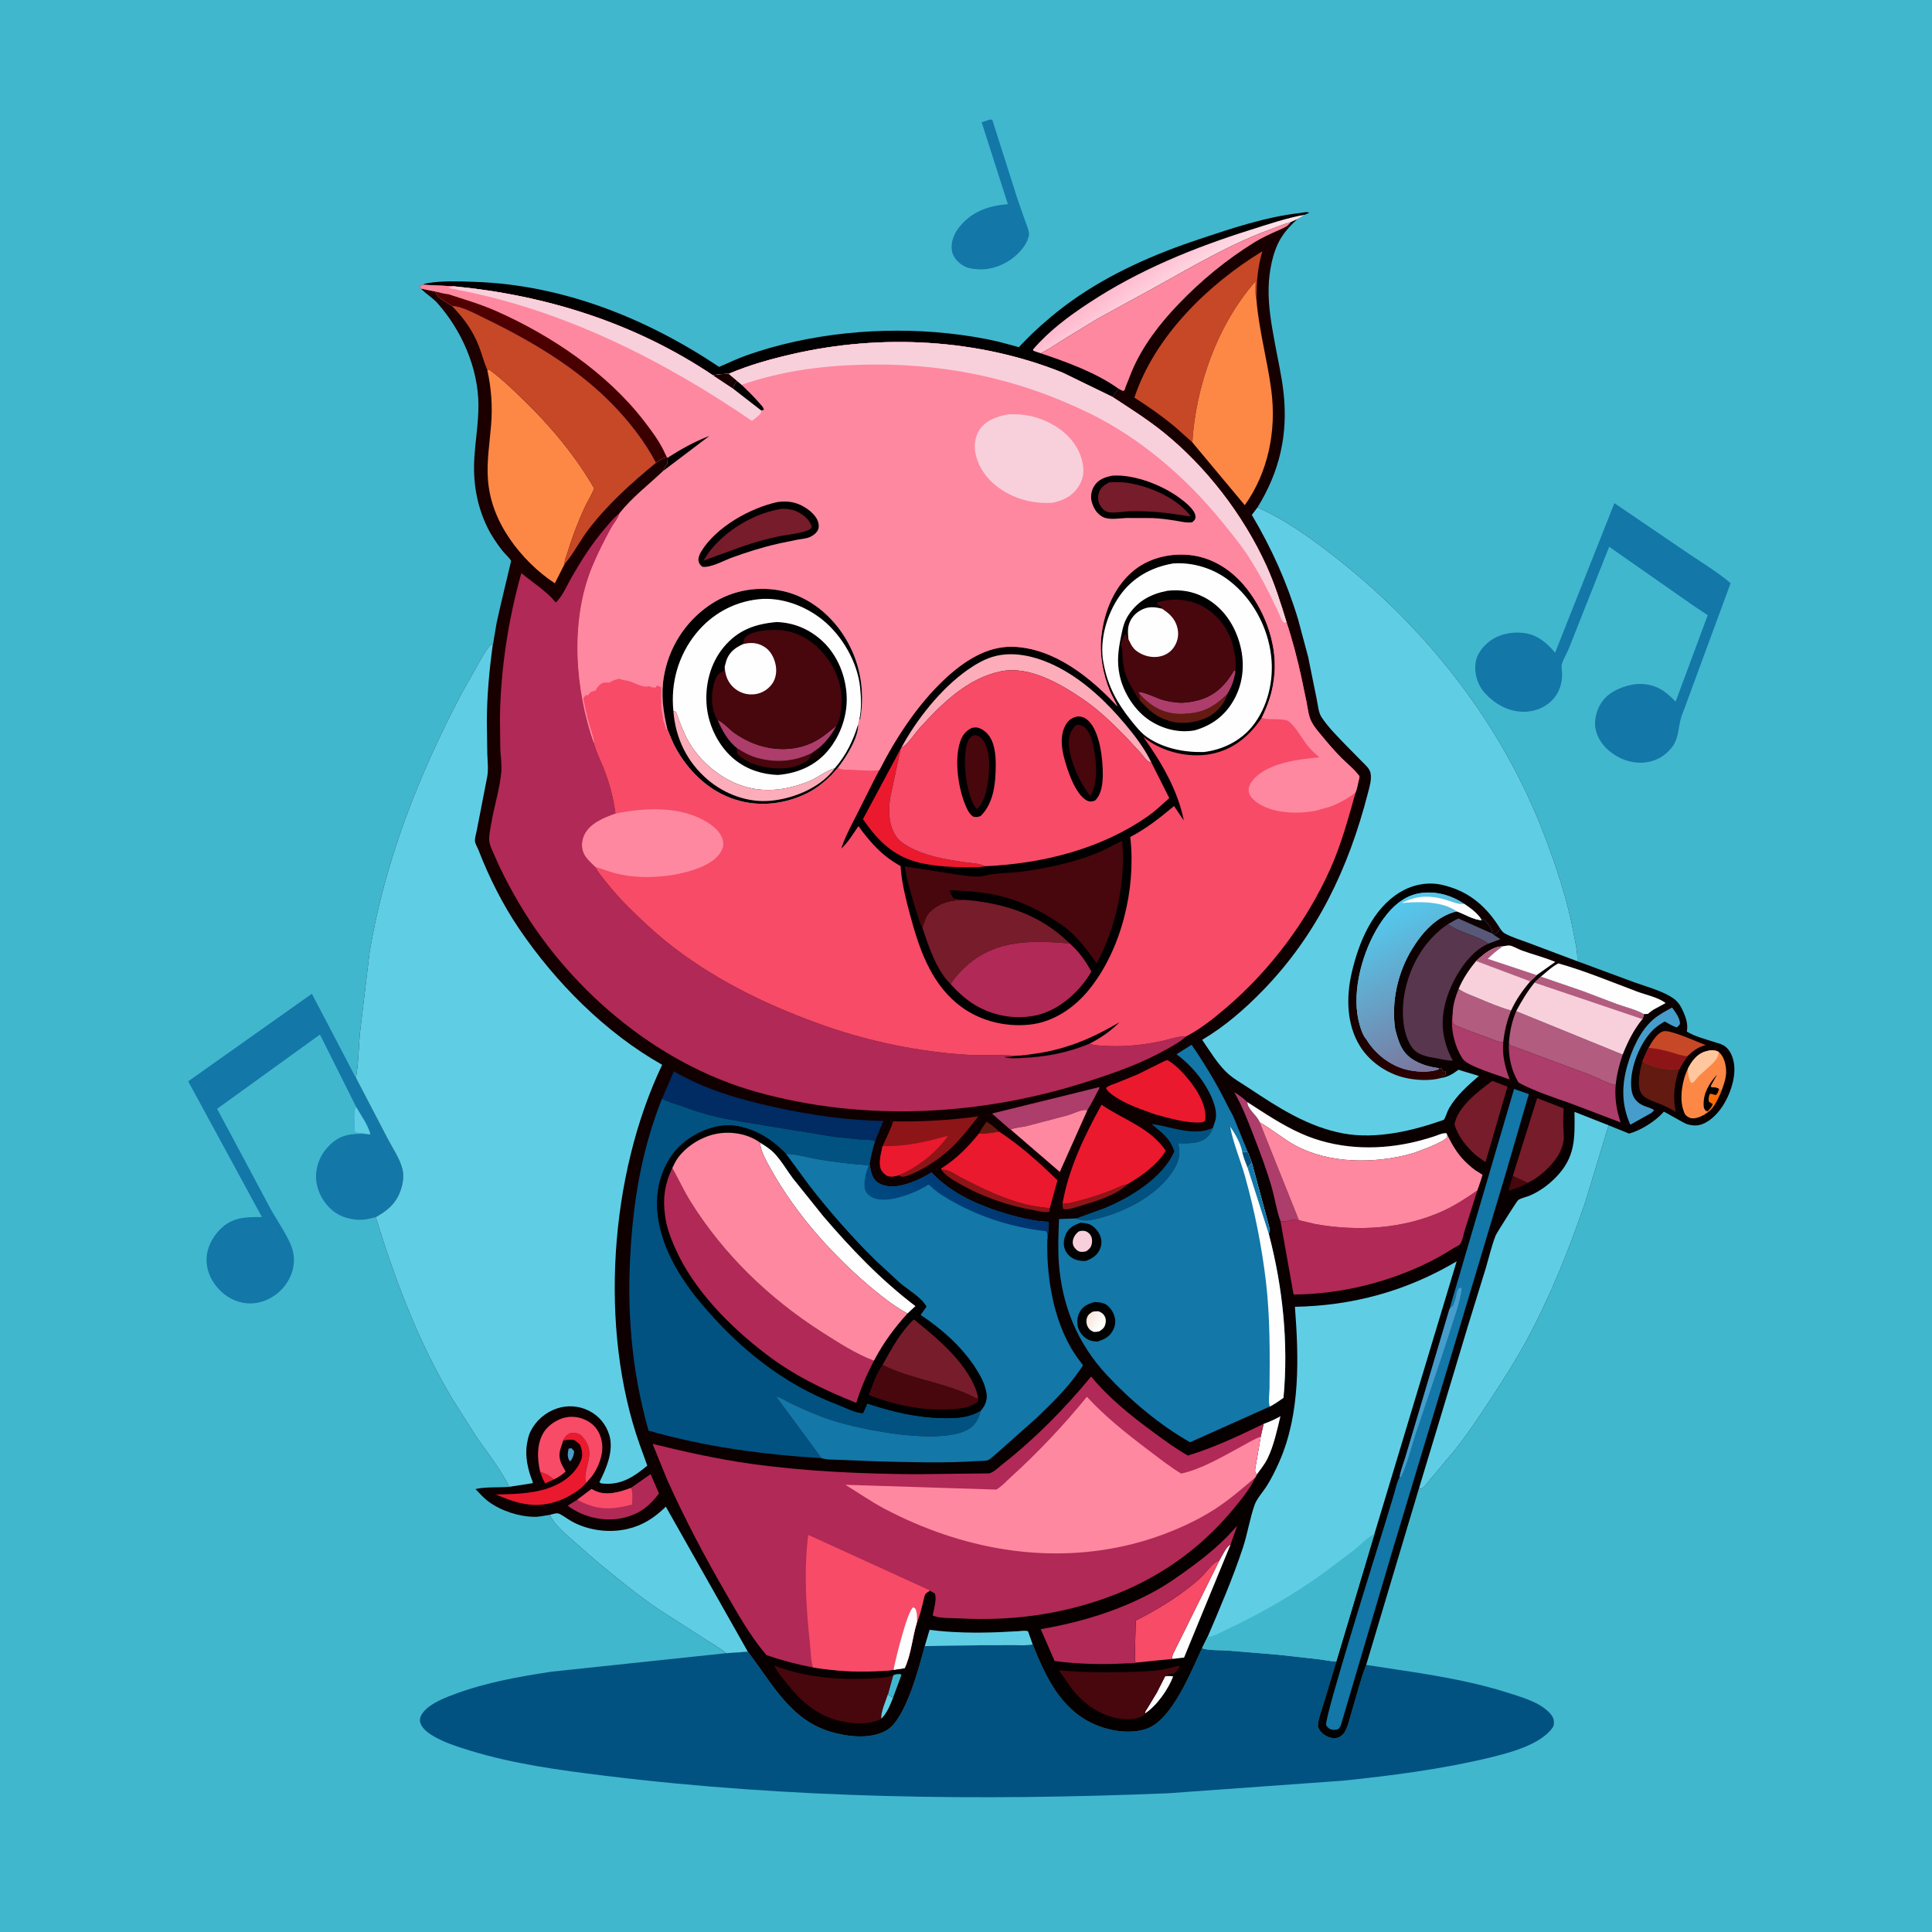
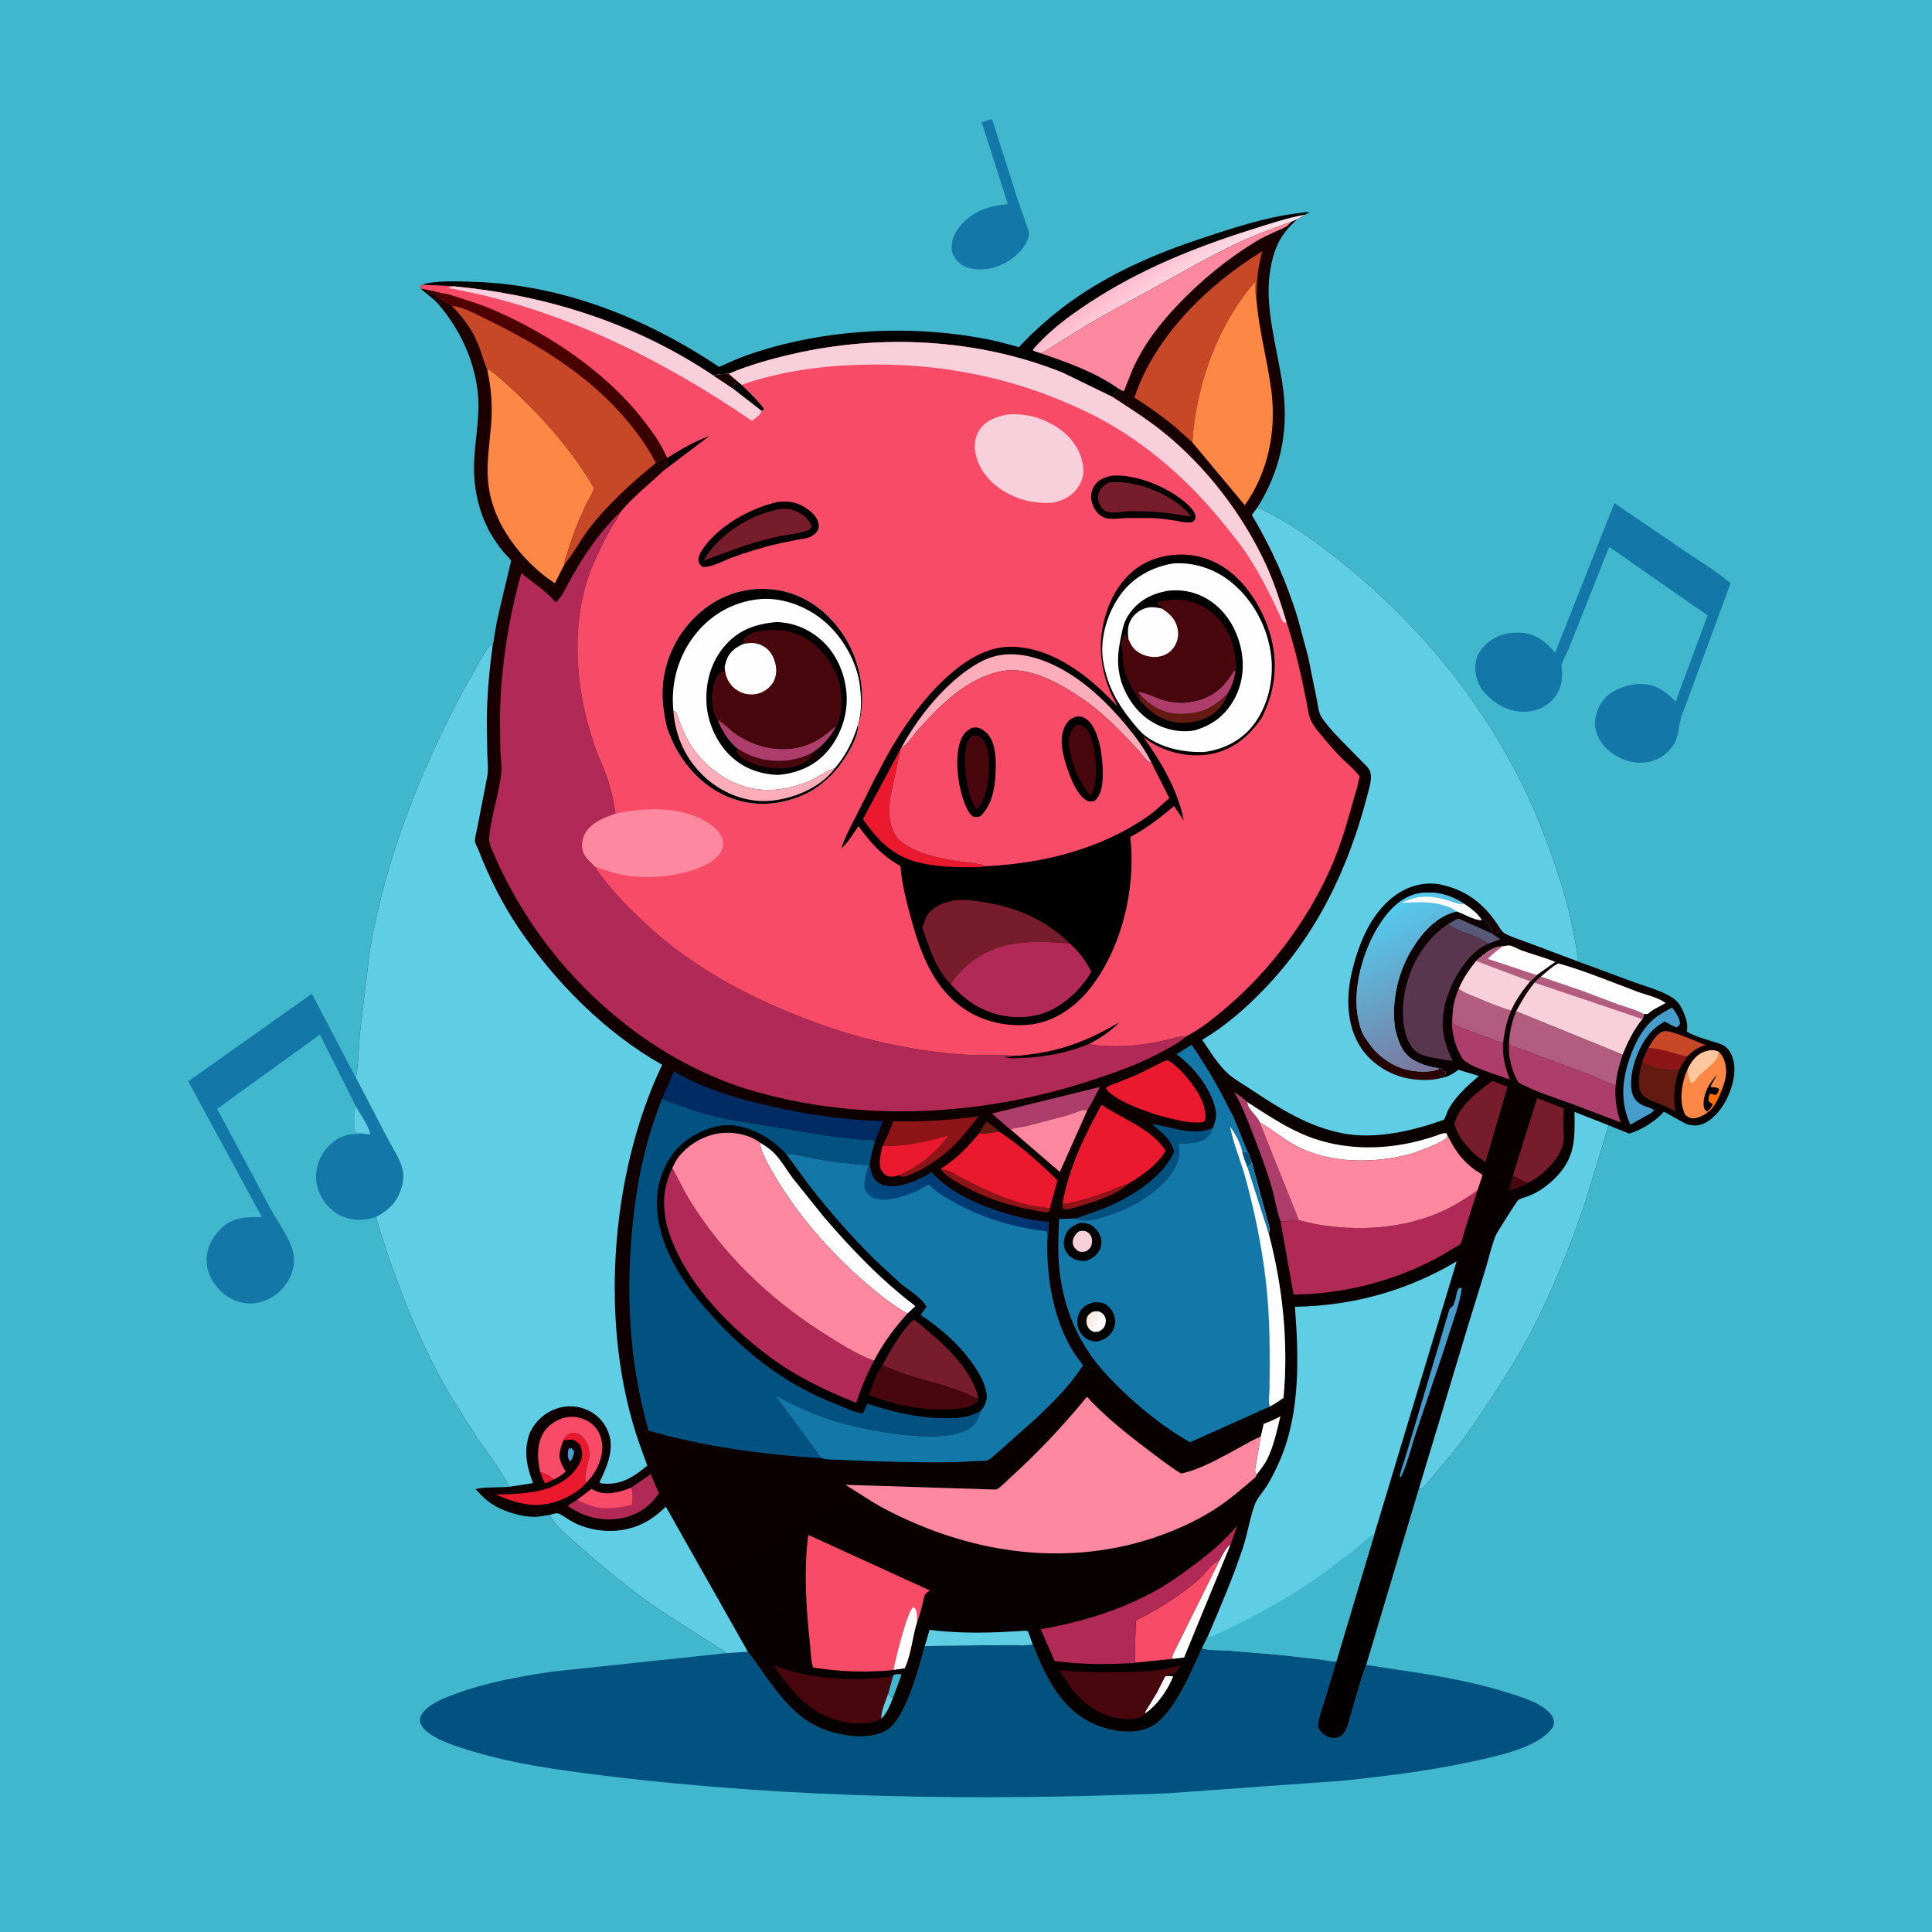
<svg xmlns="http://www.w3.org/2000/svg" version="1.1" style="display: block;" viewBox="0 0 2048 2048" width="1024" height="1024">
  <defs>
    <linearGradient id="Gradient1" gradientUnits="userSpaceOnUse" x1="1213.67" y1="279.156" x2="1243.47" y2="320.48">
      <stop class="stop0" offset="0" stop-opacity="1" stop-color="rgb(255,185,205)" />
      <stop class="stop1" offset="1" stop-opacity="1" stop-color="rgb(254,228,236)" />
    </linearGradient>
    <linearGradient id="Gradient2" gradientUnits="userSpaceOnUse" x1="1467.13" y1="1810.21" x2="546.316" y2="270.953">
      <stop class="stop0" offset="0" stop-opacity="1" stop-color="rgb(2,0,0)" />
      <stop class="stop1" offset="1" stop-opacity="1" stop-color="rgb(30,0,0)" />
    </linearGradient>
    <linearGradient id="Gradient3" gradientUnits="userSpaceOnUse" x1="1041.34" y1="1239.77" x2="979.054" y2="1313.41">
      <stop class="stop0" offset="0" stop-opacity="1" stop-color="rgb(0,50,111)" />
      <stop class="stop1" offset="1" stop-opacity="1" stop-color="rgb(0,74,129)" />
    </linearGradient>
    <linearGradient id="Gradient4" gradientUnits="userSpaceOnUse" x1="1153.88" y1="1396.21" x2="1168.69" y2="1404.55">
      <stop class="stop0" offset="0" stop-opacity="1" stop-color="rgb(248,230,222)" />
      <stop class="stop1" offset="1" stop-opacity="1" stop-color="rgb(255,255,255)" />
    </linearGradient>
    <linearGradient id="Gradient5" gradientUnits="userSpaceOnUse" x1="1464.57" y1="958.418" x2="1559.85" y2="1122.86">
      <stop class="stop0" offset="0" stop-opacity="1" stop-color="rgb(0,0,0)" />
      <stop class="stop1" offset="1" stop-opacity="1" stop-color="rgb(47,0,0)" />
    </linearGradient>
    <linearGradient id="Gradient6" gradientUnits="userSpaceOnUse" x1="1548.37" y1="1120.3" x2="1464.21" y2="965.382">
      <stop class="stop0" offset="0" stop-opacity="1" stop-color="rgb(125,115,153)" />
      <stop class="stop1" offset="1" stop-opacity="1" stop-color="rgb(83,203,239)" />
    </linearGradient>
    <linearGradient id="Gradient7" gradientUnits="userSpaceOnUse" x1="569.257" y1="448.454" x2="599.389" y2="351.884">
      <stop class="stop0" offset="0" stop-opacity="1" stop-color="rgb(52,0,0)" />
      <stop class="stop1" offset="1" stop-opacity="1" stop-color="rgb(81,0,0)" />
    </linearGradient>
  </defs>
  <path transform="translate(0,0)" fill="rgb(65,183,206)" d="M -0 -0 L 2048 0 L 2048 2048 L -0 2048 L -0 -0 z" />
  <path transform="translate(0,0)" fill="rgb(19,119,168)" d="M 1050.14 126.5 C 1050.8 126.77 1051.4 127.159 1052.03 127.5 L 1078.78 211.55 L 1087.56 236.573 C 1088.93 240.322 1091.53 246.222 1090.6 250.137 C 1087.9 261.401 1077.86 271.432 1068.13 277.259 C 1054.69 285.312 1040.6 287.513 1025.5 283.724 C 1022.65 282.491 1019.92 281.099 1017.5 279.12 C 1012.95 275.399 1009.45 270.462 1008.88 264.5 C 1007.97 255.1 1011.96 246.466 1017.98 239.38 C 1031.43 223.527 1048.17 218.236 1068.37 216.406 L 1040.6 129.597 L 1050.14 126.5 z" />
  <path transform="translate(0,0)" fill="rgb(19,119,168)" d="M 1711.33 533.356 L 1789.24 586.377 C 1804.23 596.524 1820.76 606.402 1834.51 618.171 L 1785.68 750.787 C 1783.94 755.181 1782.15 759.7 1781.12 764.324 C 1778.9 774.291 1778.85 783.859 1772.19 792.306 C 1764.65 801.868 1755.04 807.148 1742.89 808.311 C 1729.06 809.635 1715.22 804.218 1704.91 795.238 C 1697.25 788.569 1691.15 778.487 1690.81 768.149 C 1690.47 757.846 1694.72 746.655 1702.05 739.312 C 1710.95 730.389 1727.41 724.571 1740 725.04 C 1756 725.636 1765.7 732.718 1776.21 743.801 L 1810.25 652.16 L 1794.53 641.64 L 1705.79 579.59 L 1663 687.572 C 1661.26 692.004 1655.3 701.971 1655.29 706.2 L 1655.9 713.966 C 1656.15 724.846 1652.58 735.233 1644.72 742.885 C 1636.25 751.135 1624.9 754.963 1613.19 754.469 C 1597.91 753.823 1584.15 745.842 1574.02 734.697 C 1566.56 726.495 1563.09 715.475 1563.95 704.5 C 1564.69 695.069 1570.15 687.22 1577.2 681.252 C 1587.24 672.766 1600.78 669.613 1613.68 670.79 C 1628.76 672.166 1639.08 680.754 1648.49 691.874 L 1711.33 533.356 z" />
  <path transform="translate(0,0)" fill="rgb(19,119,168)" d="M 377.363 1173.01 L 339.151 1096.67 L 230.143 1175.4 L 255.5 1222.75 L 286.29 1280.52 C 293.191 1293.04 302.039 1305.49 307.824 1318.49 C 310.056 1323.5 311.399 1328.99 311.576 1334.5 C 311.949 1346.09 307.264 1357.11 299.644 1365.69 C 291.037 1375.37 278.6 1381.54 265.5 1381.71 C 254.173 1381.86 242.618 1376.92 234.487 1369.13 C 225.133 1360.18 219.22 1349.16 218.989 1336.08 C 218.769 1323.66 224.565 1312.14 233.129 1303.4 C 246.272 1289.98 260.269 1290.16 277.622 1290.1 L 199.516 1146.26 L 330.594 1053.41 L 376.777 1141.66 L 377.27 1142.46 L 411.044 1207.29 C 416.27 1217.22 424.177 1228.86 426.661 1239.77 C 428.394 1247.38 427.056 1254.98 424.5 1262.22 C 419.69 1275.84 410.479 1283.53 398.295 1290.17 L 394.026 1291.31 C 387.384 1293.08 380.633 1293.63 373.828 1292.41 L 372.5 1292.15 C 363.438 1290.46 356.166 1287.02 349.539 1280.52 C 340.699 1271.84 334.927 1259.4 334.989 1246.94 C 335.051 1234.64 340.25 1222.99 348.91 1214.4 C 360.477 1202.92 370.912 1201.69 386.531 1201.88 C 382.933 1200.56 378.83 1201.98 376.014 1199.5 C 375.955 1192.87 374.077 1178.43 377.363 1173.01 z" />
  <path transform="translate(0,0)" fill="rgb(95,206,229)" d="M 386.531 1201.88 C 382.933 1200.56 378.83 1201.98 376.014 1199.5 C 375.955 1192.87 374.077 1178.43 377.363 1173.01 C 381.982 1181.31 390.848 1193.44 392.579 1202.57 L 386.531 1201.88 z" />
  <path transform="translate(0,0)" fill="rgb(0,0,0)" d="M 448.006 301.852 C 449.708 301.02 451.163 300.502 453.049 300.179 C 468.759 297.489 486.521 298.236 502.414 298.744 C 596.2 301.742 685.159 337.276 762.329 388.94 C 772.157 384.674 781.787 380.061 791.907 376.5 C 858.525 353.06 935.019 345.884 1005.05 353.375 C 1023.08 355.302 1041.45 358.176 1059.08 362.375 L 1076.7 367.071 C 1077 367.155 1079.83 368.087 1080.05 368.019 C 1080.39 367.912 1082.39 365.496 1082.68 365.187 L 1093.22 354.509 C 1106.77 341.632 1121.22 329.459 1136.45 318.633 C 1177.46 289.495 1224.42 269.06 1271.98 253.264 C 1306.03 241.951 1341.54 230.009 1377.31 225.907 C 1380.43 225.55 1385.27 224.149 1387.96 225.5 L 1383.16 227.605 C 1380.54 229.473 1377.87 230.919 1375.01 232.383 L 1368.3 235.49 C 1365.07 240.563 1359.17 242.383 1353.91 244.787 C 1345.62 248.572 1337.82 251.999 1330.04 256.804 C 1300.39 275.1 1273.14 297.535 1249.07 322.699 C 1229.39 343.265 1211.35 366.684 1200.11 393 L 1193.45 409.753 C 1193.14 410.548 1192.3 413.629 1191.83 414 C 1191.36 414.379 1190.67 414.333 1190.09 414.5 L 1186.05 412.312 L 1185.18 413.345 C 1183.88 414.81 1182.56 415.824 1181.01 417.005 C 1180.48 418.924 1180.63 419.248 1179.13 420.684 L 1126.53 395.082 C 1037.02 359.025 934.327 353.755 840.645 375.194 C 817.238 380.551 794.638 386.816 772.506 396.24 C 767.07 396.433 761.147 396.602 755.853 397.913 C 673.204 342.525 579.414 312.983 480.759 303.483 L 448.006 301.852 z" />
  <path transform="translate(0,0)" fill="url(#Gradient1)" d="M 1103.06 374.466 L 1095.5 371.878 L 1095 370.5 C 1112.26 350.463 1132.73 335.307 1154.7 320.854 C 1207.69 286.001 1265.82 262.446 1326.08 243.46 C 1344.37 237.699 1364.28 230.911 1383.16 227.605 C 1380.54 229.473 1377.87 230.919 1375.01 232.383 L 1368.3 235.49 C 1360.13 237.71 1352.33 241.027 1344.4 243.967 C 1303.32 259.202 1265.02 281.991 1226.73 303.172 L 1162.57 338.392 L 1127.72 359.696 C 1119.66 364.797 1111.69 370.349 1103.06 374.466 z" />
  <path transform="translate(0,0)" fill="rgb(254,136,160)" d="M 1103.06 374.466 C 1111.69 370.349 1119.66 364.797 1127.72 359.696 L 1162.57 338.392 L 1226.73 303.172 C 1265.02 281.991 1303.32 259.202 1344.4 243.967 C 1352.33 241.027 1360.13 237.71 1368.3 235.49 C 1365.07 240.563 1359.17 242.383 1353.91 244.787 C 1345.62 248.572 1337.82 251.999 1330.04 256.804 C 1300.39 275.1 1273.14 297.535 1249.07 322.699 C 1229.39 343.265 1211.35 366.684 1200.11 393 L 1193.45 409.753 C 1193.14 410.548 1192.3 413.629 1191.83 414 C 1191.36 414.379 1190.67 414.333 1190.09 414.5 L 1186.05 412.312 C 1162.12 395.09 1130.85 383.784 1103.06 374.466 z" />
  <path transform="translate(0,0)" fill="rgb(1,82,129)" d="M 1094.68 1743.15 C 1108.17 1777.17 1124.53 1812.16 1160 1827.8 C 1176.66 1835.15 1199.26 1838.87 1216.68 1832.09 C 1242.87 1821.9 1262.55 1772.03 1274.19 1747.2 C 1281.52 1749.74 1292.85 1749.03 1300.75 1749.6 L 1355.5 1754.12 L 1399 1759 C 1404.85 1759.72 1410.58 1761.07 1416.48 1761.34 L 1404.18 1802.21 C 1401.76 1810.36 1398.05 1819.65 1397.1 1828.01 C 1396.9 1829.74 1397.28 1830.95 1398 1832.5 C 1399.98 1836.72 1404.9 1840.22 1409.23 1841.65 C 1412.61 1842.77 1416.23 1842.96 1419.5 1841.42 C 1421.67 1840.39 1424.2 1838.15 1425.4 1836.11 C 1429.13 1829.71 1430.88 1821.05 1433.01 1814 C 1437.91 1797.75 1442.13 1780.65 1448.21 1764.85 L 1495 1771.98 C 1530.14 1777.42 1565.92 1783.9 1599.82 1794.81 C 1610.25 1798.17 1621.98 1801.68 1631.5 1807.14 C 1636.86 1810.22 1645.64 1816.69 1646.96 1823 C 1647.47 1825.47 1647.44 1828.96 1645.98 1831.11 C 1633.45 1849.5 1599.39 1858.27 1578.9 1863.21 C 1528 1875.48 1475.74 1882.15 1423.73 1887.59 L 1238.17 1900.94 C 1039.23 1909.11 838.493 1906.64 640.679 1882.29 C 592.772 1876.39 544.173 1869.85 497.902 1855.6 C 484.354 1851.43 469.468 1846.72 457.406 1839.11 C 452.462 1835.99 446.271 1831 445.251 1824.87 C 444.625 1821.1 446.673 1817.29 449.053 1814.51 C 457.126 1805.07 471.994 1799.52 483.335 1795.34 C 515.615 1783.44 550.568 1777.21 584.5 1772.07 L 769.804 1752.45 L 792.737 1750.87 C 818.52 1784.2 837.363 1823.2 880.965 1835.9 C 898.988 1841.15 922.881 1844 939.861 1834.17 C 960.068 1822.48 974.3 1767.26 980.271 1744.94 L 1038.06 1744.04 L 1074.96 1743.97 C 1081.34 1743.95 1088.49 1744.63 1094.68 1743.15 z" />
  <path transform="translate(0,0)" fill="url(#Gradient2)" d="M 1368.3 235.49 L 1375.01 232.383 C 1368.28 238.774 1362.27 245.003 1357.49 253.01 C 1348.88 267.461 1345.19 288.284 1344.79 304.902 C 1344.32 324.907 1347.79 343.952 1351.38 363.546 C 1354.53 380.809 1358.54 398.069 1360.53 415.506 C 1365.63 460.17 1356.59 499.756 1332.99 537.887 C 1363.6 551.506 1390.23 570.888 1416.5 591.484 C 1513.74 667.724 1592.36 768.474 1636.65 884.271 C 1650 919.177 1661.85 954.982 1668.6 991.794 C 1670.21 1000.6 1672.54 1009.92 1671.94 1018.91 L 1732.5 1041.31 C 1745.12 1045.86 1763.65 1050.78 1774.39 1058.72 C 1779.3 1062.35 1782.08 1067.25 1784.49 1072.72 C 1787.38 1079.28 1789.58 1086.34 1788.08 1093.5 C 1796.53 1098.69 1807.87 1101.57 1817.29 1104.61 C 1821.37 1105.94 1825.79 1106.81 1829.17 1109.61 C 1833.96 1113.58 1836.35 1119.17 1837.66 1125.12 C 1841.06 1140.55 1834.1 1160.6 1825.46 1173.39 C 1819.94 1181.55 1811.31 1190.29 1801.43 1192.53 C 1797.03 1193.53 1792.18 1192.97 1787.96 1191.52 C 1784.32 1190.27 1764.34 1178.24 1763.72 1178.49 C 1763.24 1178.69 1763.02 1179.26 1762.67 1179.64 C 1753.99 1189.07 1739.25 1198.2 1726.93 1201.66 L 1705.23 1192.87 L 1680.52 1274.04 C 1663.43 1324.4 1643.62 1373.59 1618.42 1420.49 C 1606.91 1441.91 1593.67 1462.39 1580.4 1482.73 C 1568.29 1501.3 1556.06 1519.6 1542.29 1537 L 1515.27 1569.26 C 1513.06 1571.78 1510.32 1575.97 1507.48 1577.64 L 1505.4 1578.45 L 1504.32 1577.17 L 1448.21 1764.85 C 1442.13 1780.65 1437.91 1797.75 1433.01 1814 C 1430.88 1821.05 1429.13 1829.71 1425.4 1836.11 C 1424.2 1838.15 1421.67 1840.39 1419.5 1841.42 C 1416.23 1842.96 1412.61 1842.77 1409.23 1841.65 C 1404.9 1840.22 1399.98 1836.72 1398 1832.5 C 1397.28 1830.95 1396.9 1829.74 1397.1 1828.01 C 1398.05 1819.65 1401.76 1810.36 1404.18 1802.21 L 1416.48 1761.34 C 1410.58 1761.07 1404.85 1759.72 1399 1759 L 1355.5 1754.12 L 1300.75 1749.6 C 1292.85 1749.03 1281.52 1749.74 1274.19 1747.2 C 1262.55 1772.03 1242.87 1821.9 1216.68 1832.09 C 1199.26 1838.87 1176.66 1835.15 1160 1827.8 C 1124.53 1812.16 1108.17 1777.17 1094.68 1743.15 C 1088.49 1744.63 1081.34 1743.95 1074.96 1743.97 L 1038.06 1744.04 L 980.271 1744.94 C 974.3 1767.26 960.068 1822.48 939.861 1834.17 C 922.881 1844 898.988 1841.15 880.965 1835.9 C 837.363 1823.2 818.52 1784.2 792.737 1750.87 L 769.804 1752.45 C 763.734 1747.37 755.866 1743.04 749.207 1738.7 L 699.32 1706.68 C 675.564 1690.78 653.048 1672.01 631 1653.83 L 600.099 1626.68 C 593.388 1620.25 586.902 1614.32 582.871 1605.83 C 577.306 1606.52 572.028 1607.99 566.375 1607.9 C 549.783 1607.63 531.077 1601.54 517.71 1591.65 C 512.694 1587.94 508.379 1583 504.075 1578.5 L 504.834 1578.29 C 515.311 1575.98 528.759 1577.07 539.678 1576.11 C 537.988 1571.37 535.23 1567.58 532.69 1563.29 C 524.554 1549.53 514.935 1537.44 505.844 1524.39 L 479.61 1483.06 C 443.182 1422.02 419.238 1357.77 398.295 1290.17 C 410.479 1283.53 419.69 1275.84 424.5 1262.22 C 427.056 1254.98 428.394 1247.38 426.661 1239.77 C 424.177 1228.86 416.27 1217.22 411.044 1207.29 L 377.27 1142.46 C 380.104 1127.13 380.151 1111.05 381.497 1095.52 L 391.873 1008.81 C 408.003 912.508 444.038 820.985 489.406 734.976 L 506.833 704 C 511.087 696.697 514.991 688.832 520.786 682.621 L 522.399 683.136 C 522.96 682.377 523.185 679.355 523.368 678.283 L 526.412 660.377 C 527.52 654.111 541.8 594.729 541.798 594.723 C 541.058 592.365 534.668 586.447 532.83 584.106 C 526.419 575.937 520.606 567.336 516.132 557.947 C 505.225 535.056 501.265 510.593 502.812 485.369 C 503.961 466.637 507.222 448.355 507.165 429.518 C 507.048 390.464 489.517 350.351 463.71 321.333 C 458.574 315.558 452.217 312.082 447.107 306.828 L 446.195 305.867 L 445.068 303.514 L 448.006 301.852 L 480.759 303.483 C 579.414 312.983 673.204 342.525 755.853 397.913 C 761.147 396.602 767.07 396.433 772.506 396.24 C 794.638 386.816 817.238 380.551 840.645 375.194 C 934.327 353.755 1037.02 359.025 1126.53 395.082 L 1179.13 420.684 C 1180.63 419.248 1180.48 418.924 1181.01 417.005 C 1182.56 415.824 1183.88 414.81 1185.18 413.345 L 1186.05 412.312 L 1190.09 414.5 C 1190.67 414.333 1191.36 414.379 1191.83 414 C 1192.3 413.629 1193.14 410.548 1193.45 409.753 L 1200.11 393 C 1211.35 366.684 1229.39 343.265 1249.07 322.699 C 1273.14 297.535 1300.39 275.1 1330.04 256.804 C 1337.82 251.999 1345.62 248.572 1353.91 244.787 C 1359.17 242.383 1365.07 240.563 1368.3 235.49 z" />
  <path transform="translate(0,0)" fill="rgb(70,157,203)" d="M 602.857 1535.5 L 605.912 1535.22 L 608.608 1538.35 C 608.482 1541.58 607.709 1543.6 606.326 1546.5 C 605.515 1547.78 605.488 1548.36 604.036 1548.92 L 603.25 1547.67 C 601.245 1544.19 601.762 1539.19 602.857 1535.5 z" />
  <path transform="translate(0,0)" fill="rgb(235,25,46)" d="M 572.535 1559.98 L 579.401 1562.87 C 582.325 1564.09 584.691 1566.26 587.072 1568.3 L 577.929 1572.49 C 575.539 1568.46 574.064 1564.38 572.535 1559.98 z" />
  <path transform="translate(0,0)" fill="rgb(99,26,17)" d="M 1037.85 1201.46 C 1040.14 1196.92 1042.88 1193.08 1045.92 1189.05 C 1050.9 1192.29 1055.08 1195.46 1059.27 1199.69 C 1052.43 1200.37 1044.59 1202.33 1037.85 1201.46 z" />
  <path transform="translate(0,0)" fill="rgb(71,7,13)" d="M 1603.65 1246.44 L 1619.52 1253.86 C 1613.77 1257.99 1605.78 1260.09 1599.12 1262.22 L 1603.65 1246.44 z" />
  <path transform="translate(0,0)" fill="rgb(65,183,206)" d="M 946.706 1776.22 C 948.791 1774.39 951.86 1774.7 954.5 1774.54 L 955.5 1775.67 L 946.586 1799.85 L 941.189 1796.11 L 946.706 1776.22 z" />
  <path transform="translate(0,0)" fill="rgb(254,254,254)" d="M 1213.62 1816.45 C 1213.72 1814.1 1215.55 1811.95 1216.78 1809.96 L 1226.24 1794.29 L 1235.04 1777 L 1237.16 1776.64 C 1239.42 1776.66 1241.43 1776.6 1243.63 1777.12 C 1238.19 1791.13 1226.36 1808.09 1213.62 1816.45 z" />
  <path transform="translate(0,0)" fill="rgb(142,21,23)" d="M 1126.4 1275.21 C 1130.56 1276.83 1136.48 1274.66 1140.78 1273.6 C 1152.63 1270.7 1164.29 1267 1175.7 1262.67 C 1182.21 1260.19 1188.34 1256.5 1195.25 1255.31 C 1183.52 1266.76 1161.57 1273.43 1146 1278.08 C 1141.26 1279.5 1134.97 1281.71 1130 1281.95 C 1128.55 1282.02 1128.09 1281.83 1126.84 1281.5 C 1126.48 1279.34 1125.92 1277.37 1126.4 1275.21 z" />
  <path transform="translate(0,0)" fill="rgb(88,89,121)" d="M 1534.96 979.566 C 1538.61 977.44 1542.16 975.24 1546.1 973.688 L 1581.94 989.684 L 1583.13 990.745 L 1590.52 995.587 L 1577.69 1000.35 C 1565.02 990.866 1547.17 989.007 1534.96 979.566 z" />
  <path transform="translate(0,0)" fill="rgb(142,21,23)" d="M 997.902 1240.04 C 1004.93 1239.08 1012.42 1244.9 1018.52 1248.1 C 1040.31 1259.5 1063.22 1270.68 1087.2 1276.65 C 1095.74 1278.78 1104.14 1279.61 1112.82 1280.85 L 1112.5 1284.34 C 1108.44 1285.98 1101.37 1283.81 1097 1283.07 C 1069.62 1278.48 1041.63 1268.86 1017.54 1255.02 C 1010.57 1251.02 1002.67 1246.69 997.902 1240.04 z" />
  <path transform="translate(0,0)" fill="rgb(254,254,254)" d="M 1339.52 1509.32 C 1345.84 1507.11 1351.46 1504.54 1357.31 1501.29 C 1353.82 1515.89 1350.32 1532.44 1343.74 1545.94 C 1340.76 1552.05 1336.31 1557.58 1332.29 1563.03 C 1331.73 1562.18 1330.87 1561.47 1330.63 1560.49 C 1329.97 1557.8 1331.29 1552.84 1331.75 1550 L 1336.41 1522.93 L 1339.52 1509.32 z" />
  <path transform="translate(0,0)" fill="rgb(254,254,254)" d="M 1292.68 1653.96 C 1295.33 1649.57 1300.01 1639.04 1304.45 1637.33 L 1255.18 1757.07 L 1242.82 1758.52 L 1242.33 1757.31 C 1242.74 1754.12 1244.61 1751.06 1245.98 1748.18 L 1255.99 1728.05 L 1292.68 1653.96 z" />
  <path transform="translate(0,0)" fill="rgb(99,26,17)" d="M 1741.09 1125.06 C 1753.4 1132.64 1765.89 1133.76 1779.97 1133.68 C 1774.97 1147.7 1773.15 1162.51 1776.05 1177.23 L 1776.34 1178.56 C 1771.17 1175.58 1766.07 1172.91 1760.55 1170.59 C 1754.12 1167.9 1743.19 1165.16 1739.69 1158.78 C 1734.89 1150.04 1738.33 1134.18 1741.09 1125.06 z" />
  <path transform="translate(0,0)" fill="rgb(70,157,203)" d="M 1772.47 1068.02 C 1775.76 1072.5 1780.67 1079.03 1780.85 1084.78 C 1780.9 1086.47 1778.66 1087.96 1777.5 1089.11 C 1772.99 1087.82 1768.73 1085.02 1764.63 1082.78 L 1761.5 1084.71 C 1756.5 1087.76 1752.44 1091.15 1748.69 1095.63 C 1736.51 1110.19 1727.04 1135.29 1729.37 1154.5 C 1730.44 1163.34 1734.73 1168.96 1742.86 1172.31 C 1746.4 1173.77 1750.49 1174.5 1753.5 1176.89 L 1750.44 1179.8 L 1728.23 1192.25 C 1718.98 1171.76 1718.83 1151.1 1725.01 1129.61 C 1729.9 1112.61 1738.41 1093.16 1751.91 1081.18 C 1757.99 1075.79 1765.38 1071.9 1772.47 1068.02 z" />
  <path transform="translate(0,0)" fill="rgb(95,206,229)" d="M 980.271 1744.94 L 985.391 1727.69 C 1009.25 1730.82 1033.9 1731.09 1057.92 1730.21 L 1079.62 1729.1 C 1082.67 1728.91 1087.01 1728.05 1089.77 1729.26 L 1094.68 1743.15 C 1088.49 1744.63 1081.34 1743.95 1074.96 1743.97 L 1038.06 1744.04 L 980.271 1744.94 z" />
  <path transform="translate(0,0)" fill="rgb(198,72,38)" d="M 1747.47 1110.72 C 1751.01 1104.65 1756.12 1095.36 1763.24 1093.19 C 1770.15 1091.1 1799.28 1104.61 1808.16 1107.79 L 1806.79 1108.19 C 1799.37 1110.45 1794.34 1114.2 1788.8 1119.57 C 1785.41 1124.18 1782.42 1128.49 1779.97 1133.68 C 1765.89 1133.76 1753.4 1132.64 1741.09 1125.06 L 1747.47 1110.72 z" />
  <path transform="translate(0,0)" fill="rgb(142,21,23)" d="M 1747.47 1110.72 C 1755.69 1111.34 1763.03 1113.01 1770.94 1115.28 C 1776.82 1116.96 1782.65 1119.33 1788.8 1119.57 C 1785.41 1124.18 1782.42 1128.49 1779.97 1133.68 C 1765.89 1133.76 1753.4 1132.64 1741.09 1125.06 L 1747.47 1110.72 z" />
  <path transform="translate(0,0)" fill="rgb(254,254,254)" d="M 1593.12 1003.1 C 1595.17 1002.85 1598 1002.1 1600 1002.25 C 1603.31 1002.5 1609.53 1006.2 1612.93 1007.44 C 1624.76 1011.75 1637.04 1014.83 1648.7 1019.65 L 1628.96 1033.65 L 1622.05 1040.28 L 1564.77 1018.74 C 1572.54 1011.64 1581.99 1003.31 1593.12 1003.1 z" />
  <path transform="translate(0,0)" fill="rgb(178,92,128)" d="M 1564.77 1018.74 C 1572.54 1011.64 1581.99 1003.31 1593.12 1003.1 C 1587.41 1007.11 1582.04 1011.44 1577.11 1016.39 L 1628.96 1033.65 L 1622.05 1040.28 L 1564.77 1018.74 z" />
  <path transform="translate(0,0)" fill="rgb(235,25,46)" d="M 596.976 1527.09 L 597.337 1526.13 C 598.686 1523.32 601.427 1520.4 604.416 1519.35 C 608.379 1517.95 611.925 1519.37 615.488 1521.1 C 620.976 1526.56 624.472 1532.32 624.734 1540.29 C 625.046 1549.79 617.768 1563.44 621.336 1571.98 C 615.046 1579.65 603.803 1586.24 594.661 1589.91 C 569.293 1600.11 549.679 1594.5 525.68 1584.24 C 542.842 1584.03 563.888 1583.33 580.225 1577.89 C 595.085 1572.95 608.42 1564.01 615.266 1549.52 C 618.305 1543.08 617.268 1538.03 614.917 1531.58 C 612.966 1529.56 610.862 1528.04 608.582 1526.43 C 604.363 1525.73 601.133 1526.2 596.976 1527.09 z" />
  <path transform="translate(0,0)" fill="rgb(173,61,106)" d="M 1539.93 1073.87 C 1539.93 1077.8 1539.81 1081.71 1540.5 1085.6 C 1552.22 1091.13 1564.74 1095.41 1576.93 1099.8 C 1582 1101.62 1588.09 1104.94 1593.51 1104.56 C 1592.07 1117.88 1595.59 1132.01 1600.34 1144.34 C 1589.5 1140.03 1555.86 1130.6 1550.41 1122.25 C 1541.77 1109.01 1537.11 1089.44 1539.93 1073.87 z" />
  <path transform="translate(0,0)" fill="rgb(173,61,106)" d="M 1357.39 1294.51 C 1353.3 1283.48 1351.42 1270.38 1348.14 1258.94 C 1342.6 1239.59 1335.68 1221.35 1328.4 1202.64 C 1322.28 1186.9 1316.79 1172.3 1308.24 1157.64 C 1312.91 1160.6 1318.35 1164.27 1322.18 1168.24 C 1322.42 1176.28 1333.04 1182.63 1335.34 1189.74 L 1376.88 1293.45 C 1373.23 1293.47 1366.95 1292.55 1364 1294.51 L 1357.39 1294.51 z" />
  <path transform="translate(0,0)" fill="rgb(1,82,129)" d="M 1140.83 1291.56 L 1171.29 1280.5 C 1198.06 1269.46 1233.34 1248.04 1244.78 1220.26 C 1239.65 1205.46 1231.78 1201.36 1220.84 1191.48 C 1241.61 1194.15 1263.89 1204.62 1284.56 1196.17 L 1285.73 1195.68 C 1283.63 1201.18 1280.08 1206.38 1274.5 1208.86 C 1266.51 1212.42 1257.29 1211.98 1248.75 1211.85 L 1249.13 1213.47 C 1251.53 1223.84 1249.46 1231.51 1243.82 1240.5 C 1226.38 1268.32 1189.2 1286.45 1158 1292.93 C 1151.99 1294.18 1146.52 1294.07 1140.83 1291.56 z" />
  <path transform="translate(0,0)" fill="rgb(173,61,106)" d="M 1071.26 1197.34 C 1070.29 1197.1 1068.04 1194.85 1067.21 1194.18 L 1051.53 1180.39 L 1165.51 1152.33 C 1165.59 1153.92 1163.8 1156.48 1163.02 1157.97 C 1159.71 1164.32 1156.53 1170.76 1152.68 1176.81 C 1147.38 1175.4 1138.23 1180.27 1132.7 1182 L 1088.52 1193.6 C 1083.25 1194.84 1076.07 1195.19 1071.26 1197.34 z" />
  <path transform="translate(0,0)" fill="rgb(178,92,128)" d="M 1546.22 1048.17 C 1551.64 1052.37 1558.82 1054.7 1565.1 1057.37 C 1577.04 1062.43 1589.33 1067.69 1601.81 1071.22 C 1597.29 1082.45 1594.9 1092.57 1593.51 1104.56 C 1588.09 1104.94 1582 1101.62 1576.93 1099.8 C 1564.74 1095.41 1552.22 1091.13 1540.5 1085.6 C 1539.81 1081.71 1539.93 1077.8 1539.93 1073.87 C 1540.1 1065.16 1542.99 1056.19 1546.22 1048.17 z" />
  <path transform="translate(0,0)" fill="rgb(248,208,219)" d="M 1564.77 1018.74 L 1622.05 1040.28 C 1614.04 1049.85 1606.95 1059.79 1601.81 1071.22 C 1589.33 1067.69 1577.04 1062.43 1565.1 1057.37 C 1558.82 1054.7 1551.64 1052.37 1546.22 1048.17 C 1550.93 1037.17 1557.13 1027.89 1564.77 1018.74 z" />
  <path transform="translate(0,0)" fill="rgb(254,136,160)" d="M 1071.26 1197.34 C 1076.07 1195.19 1083.25 1194.84 1088.52 1193.6 L 1132.7 1182 C 1138.23 1180.27 1147.38 1175.4 1152.68 1176.81 L 1123.42 1242.29 L 1071.26 1197.34 z" />
  <path transform="translate(0,0)" fill="rgb(177,41,86)" d="M 668.834 1577.23 L 689.658 1562.64 L 698.533 1583.07 C 689.489 1595.5 679.038 1604.09 664 1608.12 L 662.242 1608.61 C 644.599 1613.25 623.843 1609.77 608.376 1600.46 C 606.159 1599.13 603.636 1597.95 601.977 1595.94 L 612.061 1589.68 L 627.078 1578.37 L 627.863 1578.81 L 629.186 1579.5 L 631.037 1580.45 C 642.853 1585.93 657.414 1581.63 668.834 1577.23 z" />
  <path transform="translate(0,0)" fill="rgb(247,75,103)" d="M 612.061 1589.68 L 627.078 1578.37 L 627.863 1578.81 L 629.186 1579.5 L 631.037 1580.45 C 642.853 1585.93 657.414 1581.63 668.834 1577.23 C 671.185 1582.07 670.05 1589.56 669.955 1594.95 C 652.523 1599.23 639.035 1601.36 621.711 1594.38 C 618.269 1593 615.156 1591.76 612.061 1589.68 z" />
  <path transform="translate(0,0)" fill="rgb(254,254,254)" d="M 1633.28 1035.37 C 1639.17 1030.44 1645.09 1024.75 1651.94 1021.22 C 1680.26 1029.2 1707.88 1040.8 1735.43 1051.11 C 1744.15 1054.38 1758.6 1057.48 1765.58 1063.32 L 1755.56 1068.77 C 1752.24 1070.38 1749.68 1072.36 1746.91 1074.76 C 1745.41 1074.87 1743.91 1075.04 1742.4 1075 C 1734.56 1070.36 1722.63 1067.58 1713.95 1064.4 L 1678.46 1050.92 L 1633.28 1035.37 z" />
  <path transform="translate(0,0)" fill="rgb(247,75,103)" d="M 572.535 1559.98 C 569.4 1546.12 568.733 1529.84 576.886 1517.5 C 581.716 1510.19 591.496 1504.07 599.982 1502.45 C 609.299 1500.68 618.779 1503.03 626.406 1508.62 C 633.376 1513.73 637.099 1521.59 638.208 1530 C 639.774 1541.89 634.37 1555.87 627.26 1565.2 L 621.336 1571.98 C 617.768 1563.44 625.046 1549.79 624.734 1540.29 C 624.472 1532.32 620.976 1526.56 615.488 1521.1 C 611.925 1519.37 608.379 1517.95 604.416 1519.35 C 601.427 1520.4 598.686 1523.32 597.337 1526.13 L 596.976 1527.09 L 596.632 1528.23 C 593.443 1537.93 590.879 1542.79 595.761 1553 L 599.604 1559.97 C 595.695 1563.44 591.806 1566.06 587.072 1568.3 C 584.691 1566.26 582.325 1564.09 579.401 1562.87 L 572.535 1559.98 z" />
  <path transform="translate(0,0)" fill="rgb(253,136,70)" d="M 1789.24 1132.77 C 1793.29 1124.91 1798.77 1117.32 1807.6 1114.63 C 1812.88 1113.02 1817.06 1112.52 1821.95 1115.07 C 1827.31 1119.65 1829.39 1127.7 1829.75 1134.53 C 1830.16 1142.2 1827.25 1149.95 1824.6 1157.01 C 1821.16 1164.43 1817.66 1173.5 1810.98 1178.6 L 1806.63 1181.61 C 1802.69 1183.88 1795.89 1186.78 1791.29 1184.93 C 1788.41 1183.77 1786.3 1182.1 1785.25 1179.12 L 1784.88 1178 L 1784.41 1176.72 C 1780.09 1163.91 1783.32 1144.78 1789.24 1132.77 z" />
  <path transform="translate(0,0)" fill="rgb(0,0,0)" d="M 1810.14 1178.04 L 1808.06 1177.41 C 1806.46 1175.03 1806.04 1174.57 1805.93 1171.72 C 1805.41 1158.78 1811.81 1148.34 1820.16 1139.14 L 1813.5 1151.22 L 1814.18 1152.66 C 1817.29 1152.55 1819.18 1152.49 1822.01 1154.04 L 1824.6 1157.01 C 1821.16 1164.43 1817.66 1173.5 1810.98 1178.6 L 1810.14 1178.04 z" />
  <path transform="translate(0,0)" fill="rgb(255,109,6)" d="M 1822.01 1154.04 L 1824.6 1157.01 C 1821.16 1164.43 1817.66 1173.5 1810.98 1178.6 L 1810.14 1178.04 C 1812.34 1175.63 1814.71 1173.54 1815.5 1170.26 C 1814.07 1169.52 1812.81 1168.72 1811.5 1167.78 C 1810.86 1164.71 1811.32 1162.9 1812.17 1160 C 1814.11 1158.55 1816.15 1160.67 1818.98 1160.76 C 1821.41 1158 1821.53 1157.69 1822.01 1154.04 z" />
  <path transform="translate(0,0)" fill="rgb(255,199,157)" d="M 1789.24 1132.77 C 1793.29 1124.91 1798.77 1117.32 1807.6 1114.63 C 1812.88 1113.02 1817.06 1112.52 1821.95 1115.07 C 1821.84 1120.84 1817.89 1124.94 1813.94 1128.77 L 1800.94 1140.5 C 1799.56 1141.86 1795.91 1147.02 1794.5 1147.65 C 1793.89 1147.92 1793.17 1147.7 1792.5 1147.73 C 1789.61 1142.64 1789.55 1138.46 1789.24 1132.77 z" />
  <path transform="translate(0,0)" fill="rgb(119,28,42)" d="M 1581.96 1145.79 L 1598 1151.92 L 1574.68 1231.96 L 1564.53 1224.67 C 1554.18 1215.13 1545.98 1205.47 1541.78 1191.8 C 1545.34 1173.09 1567.49 1156.43 1581.96 1145.79 z" />
  <path transform="translate(0,0)" fill="rgb(254,254,254)" d="M 1322.18 1168.24 C 1340.7 1180.13 1359.17 1192.63 1379.32 1201.61 C 1415.64 1217.78 1456.68 1219.76 1495.29 1211.43 C 1503.54 1209.65 1511.7 1207.36 1519.73 1204.78 C 1523.57 1203.55 1529.23 1200.79 1533.24 1201.23 L 1534.17 1203.02 L 1534.13 1205.42 C 1530.89 1210.7 1501.77 1221.44 1494.38 1223.41 C 1456.19 1233.62 1409.09 1233.6 1373.52 1214.43 C 1360.43 1207.37 1349.22 1197.68 1336.46 1190.37 L 1335.34 1189.74 C 1333.04 1182.63 1322.42 1176.28 1322.18 1168.24 z" />
  <path transform="translate(0,0)" fill="rgb(119,28,42)" d="M 1603.65 1246.44 L 1629.41 1164.07 L 1657.52 1174.9 C 1657.3 1181.26 1656.94 1187.72 1657.18 1194.08 C 1657.37 1199.15 1658.14 1204.46 1657.39 1209.49 C 1655.51 1222.12 1646.83 1232.93 1637.7 1241.36 C 1632.27 1246.36 1626.17 1250.66 1619.52 1253.86 L 1603.65 1246.44 z" />
  <path transform="translate(0,0)" fill="rgb(247,75,103)" d="M 1203.82 1762.46 C 1202.44 1759.4 1203.09 1754.65 1203.08 1751.32 L 1203.97 1717.82 C 1225.45 1706.98 1246.86 1694.05 1265.5 1678.72 C 1269.7 1675.26 1273.72 1671.54 1277.35 1667.5 C 1282.11 1662.18 1285.73 1656.52 1292.68 1653.96 L 1255.99 1728.05 L 1245.98 1748.18 C 1244.61 1751.06 1242.74 1754.12 1242.33 1757.31 L 1242.82 1758.52 L 1203.82 1762.46 z" />
  <path transform="translate(0,0)" fill="rgb(142,21,23)" d="M 935.619 1214.88 C 939.422 1206.39 944.002 1197.57 946.798 1188.72 C 977.641 1189.19 1006.55 1187.6 1037.12 1183.35 C 1028.72 1194.15 1019.92 1205.43 1010.2 1215.09 C 999.175 1226.04 982.35 1237.64 968 1243.83 C 964.916 1245.16 960.283 1247.34 956.874 1247.38 C 955.326 1247.39 954.012 1246.46 952.719 1245.73 C 949.79 1247.03 945.514 1247.53 942.337 1247 C 939.214 1246.48 936.159 1243.35 934.55 1240.78 C 930.5 1234.32 934.15 1221.7 935.619 1214.88 z" />
  <path transform="translate(0,0)" fill="rgb(235,25,46)" d="M 935.619 1214.88 C 960.228 1215.67 981.588 1210.35 1004.95 1204.04 C 992.148 1222.03 972.854 1237.24 952.719 1245.73 C 949.79 1247.03 945.514 1247.53 942.337 1247 C 939.214 1246.48 936.159 1243.35 934.55 1240.78 C 930.5 1234.32 934.15 1221.7 935.619 1214.88 z" />
  <path transform="translate(0,0)" fill="rgb(235,25,46)" d="M 1234.97 1124.5 L 1237.53 1123.82 C 1246.96 1128.71 1257.66 1140.97 1263.94 1149.5 C 1271.69 1160.02 1279.49 1174.52 1277.5 1188.01 L 1274.85 1189.6 C 1259.3 1191.36 1239.47 1185.33 1224.34 1181.26 L 1218.7 1179.22 C 1205.87 1174.69 1192.28 1169.62 1181 1161.89 C 1177.56 1159.53 1174.24 1157.18 1172.4 1153.34 C 1175.15 1150.65 1179.47 1149.62 1183.01 1148.25 L 1206.1 1138.8 L 1234.97 1124.5 z" />
  <path transform="translate(0,0)" fill="rgb(71,7,13)" d="M 1213.62 1816.45 L 1212.91 1817.92 C 1205.09 1822.97 1197.01 1823.03 1187.92 1821.94 C 1167.37 1819.49 1148.88 1806.42 1136.35 1790.41 L 1122.55 1770.62 C 1147.45 1772.66 1172.41 1773.27 1197.37 1772.31 C 1208.2 1771.9 1219.5 1771.8 1230.22 1770.16 C 1237.13 1769.11 1244.02 1767 1250.88 1765.54 C 1249.51 1767.95 1247.99 1771.13 1245.92 1773.01 C 1243.48 1775.22 1241.55 1774.53 1238.5 1774.43 L 1237.16 1776.64 L 1235.04 1777 L 1226.24 1794.29 L 1216.78 1809.96 C 1215.55 1811.95 1213.72 1814.1 1213.62 1816.45 z" />
  <path transform="translate(0,0)" fill="rgb(173,61,106)" d="M 1599.52 1105.27 C 1600.02 1106.16 1600.28 1107.22 1601 1107.94 C 1601.84 1108.76 1605.63 1109.61 1607 1110.13 L 1629.06 1118.34 L 1685.86 1139.5 C 1693.76 1142.61 1702.41 1147.7 1710.5 1149.78 C 1711.42 1150.02 1711.83 1149.95 1712.69 1149.9 C 1711.55 1163.93 1713.45 1176.62 1717.95 1189.83 L 1665.01 1169.71 C 1646.58 1163.12 1626.89 1156.96 1609.7 1147.56 C 1601.99 1134.42 1598.86 1120.49 1599.52 1105.27 z" />
  <path transform="translate(0,0)" fill="rgb(178,92,128)" d="M 1607.21 1071.89 L 1720.11 1117.9 C 1716.46 1128.57 1713.89 1138.69 1712.69 1149.9 C 1711.83 1149.95 1711.42 1150.02 1710.5 1149.78 C 1702.41 1147.7 1693.76 1142.61 1685.86 1139.5 L 1629.06 1118.34 L 1607 1110.13 C 1605.63 1109.61 1601.84 1108.76 1601 1107.94 C 1600.28 1107.22 1600.02 1106.16 1599.52 1105.27 C 1600.36 1093.56 1602.69 1082.74 1607.21 1071.89 z" />
  <path transform="translate(0,0)" fill="rgb(71,7,13)" d="M 934.301 1821.87 C 927.198 1826.49 911.769 1827.74 903.506 1826.53 C 897.136 1825.59 890.641 1824.7 884.491 1822.7 C 862.56 1815.6 848.164 1802.17 834.095 1784.55 C 829.189 1778.41 824.207 1772.58 820.651 1765.52 C 851.743 1777.63 888.45 1781.18 921.716 1779.3 C 929.66 1778.86 938.048 1778.74 945.722 1776.52 L 946.706 1776.22 L 941.189 1796.11 L 946.586 1799.85 C 943.308 1808 940.527 1815.41 934.301 1821.87 z" />
  <path transform="translate(0,0)" fill="rgb(95,206,229)" d="M 934.301 1821.87 C 933.329 1815.29 939.153 1802.56 941.189 1796.11 L 946.586 1799.85 C 943.308 1808 940.527 1815.41 934.301 1821.87 z" />
  <path transform="translate(0,0)" fill="rgb(0,43,99)" d="M 701.666 1164.89 L 714.359 1135.61 C 746.859 1154.75 783.885 1165.33 820.466 1173.45 C 858.272 1181.84 897.512 1187.64 936.306 1188.21 L 927.66 1209.7 C 922.524 1207.72 915.977 1208.21 910.5 1207.8 L 882.179 1204.75 L 814.041 1193.61 C 795.75 1190.4 777.073 1188.04 759 1183.81 C 746.179 1180.81 733.177 1176.4 720.783 1171.93 C 714.419 1169.63 707.751 1167.85 701.666 1164.89 z" />
  <path transform="translate(0,0)" fill="rgb(248,208,219)" d="M 1626.61 1041.65 L 1633.28 1035.37 L 1678.46 1050.92 L 1713.95 1064.4 C 1722.63 1067.58 1734.56 1070.36 1742.4 1075 C 1742.1 1076.45 1741.93 1079.21 1741.02 1080.3 C 1731.59 1091.85 1725.64 1104.12 1720.11 1117.9 L 1607.21 1071.89 C 1612.92 1061.18 1618.96 1051.1 1626.61 1041.65 z" />
  <path transform="translate(0,0)" fill="rgb(178,92,128)" d="M 1626.61 1041.65 L 1633.28 1035.37 L 1678.46 1050.92 L 1713.95 1064.4 C 1722.63 1067.58 1734.56 1070.36 1742.4 1075 C 1742.1 1076.45 1741.93 1079.21 1741.02 1080.3 L 1626.61 1041.65 z" />
  <path transform="translate(0,0)" fill="rgb(235,25,46)" d="M 1059.27 1199.69 C 1081.54 1214.28 1101.92 1232.52 1120.92 1251.14 L 1112.82 1280.85 C 1104.14 1279.61 1095.74 1278.78 1087.2 1276.65 C 1063.22 1270.68 1040.31 1259.5 1018.52 1248.1 C 1012.42 1244.9 1004.93 1239.08 997.902 1240.04 C 997.944 1237.93 997.504 1238.79 999.339 1237.58 C 1014.93 1227.32 1026.16 1215.8 1037.85 1201.46 C 1044.59 1202.33 1052.43 1200.37 1059.27 1199.69 z" />
  <path transform="translate(0,0)" fill="rgb(235,25,46)" d="M 1126.4 1275.21 C 1133.3 1237.36 1149.32 1204.65 1167.67 1171.08 C 1190.82 1186.87 1219.35 1195.51 1235.71 1219.79 C 1226.61 1235.13 1210.25 1246.34 1195.25 1255.31 C 1188.34 1256.5 1182.21 1260.19 1175.7 1262.67 C 1164.29 1267 1152.63 1270.7 1140.78 1273.6 C 1136.48 1274.66 1130.56 1276.83 1126.4 1275.21 z" />
  <path transform="translate(0,0)" fill="rgb(87,54,78)" d="M 1577.69 1000.35 L 1574.03 1002.12 C 1554.56 1012.52 1539.35 1039.02 1533.17 1059.45 C 1526.22 1082.45 1528.71 1103.29 1539.98 1124.23 C 1534.77 1124.55 1528.64 1122.9 1523.5 1121.99 C 1513.18 1120.16 1502.46 1118.84 1496.22 1109.52 C 1485.86 1094.06 1485.66 1069 1489.15 1051.48 C 1494.91 1022.65 1510.39 996.073 1534.96 979.566 C 1547.17 989.007 1565.02 990.866 1577.69 1000.35 z" />
  <path transform="translate(0,0)" fill="rgb(177,41,86)" d="M 1203.82 1762.46 C 1201.79 1763.46 1195.88 1763.13 1193.45 1763.26 C 1168.31 1764.63 1142.94 1764.07 1117.96 1760.77 L 1103.23 1727 C 1146.39 1719.52 1188.19 1706.9 1226.59 1685.34 C 1239.37 1678.15 1251.42 1669.47 1263.22 1660.78 C 1281.04 1647.66 1297.07 1634.17 1311.45 1617.28 L 1304.45 1637.33 C 1300.01 1639.04 1295.33 1649.57 1292.68 1653.96 C 1285.73 1656.52 1282.11 1662.18 1277.35 1667.5 C 1273.72 1671.54 1269.7 1675.26 1265.5 1678.72 C 1246.86 1694.05 1225.45 1706.98 1203.97 1717.82 L 1203.08 1751.32 C 1203.09 1754.65 1202.44 1759.4 1203.82 1762.46 z" />
  <path transform="translate(0,0)" fill="rgb(198,72,38)" d="M 1263.91 468.9 L 1244.74 451.784 C 1231.54 440.925 1216.94 430.643 1202.48 421.517 C 1224.16 356.284 1280.42 301.657 1338.08 266.376 C 1333.15 283.87 1331.83 299.45 1331.88 317.562 L 1331.66 316.668 C 1330.3 310.62 1330.89 304.2 1331.07 298.046 C 1290.73 343.907 1267.77 408.441 1263.91 468.9 z" />
  <path transform="translate(0,0)" fill="rgb(95,206,229)" d="M 582.871 1605.83 C 586.416 1604.98 590.15 1603.18 593.5 1604.94 C 598.408 1607.53 602.804 1611.11 607.812 1613.68 C 625.057 1622.54 646.092 1625.1 664.963 1620.8 C 681.485 1617.03 693.765 1608.84 705.81 1597.13 L 792.737 1750.87 L 769.804 1752.45 C 763.734 1747.37 755.866 1743.04 749.207 1738.7 L 699.32 1706.68 C 675.564 1690.78 653.048 1672.01 631 1653.83 L 600.099 1626.68 C 593.388 1620.25 586.902 1614.32 582.871 1605.83 z" />
  <path transform="translate(0,0)" fill="rgb(177,41,86)" d="M 1376.88 1293.45 L 1394.5 1297.6 C 1439.21 1305.54 1487.44 1302.76 1529.23 1283.84 C 1542.42 1277.86 1554.15 1270.1 1566.05 1261.92 L 1553.04 1303.06 C 1551.68 1307.48 1550.32 1315.39 1547.67 1319 C 1546.82 1320.16 1543.11 1321.75 1541.67 1322.64 C 1533.63 1327.62 1525.6 1332.47 1517.15 1336.73 C 1472.49 1359.3 1421.32 1371.95 1371.25 1372.25 L 1357.39 1294.51 L 1364 1294.51 C 1366.95 1292.55 1373.23 1293.47 1376.88 1293.45 z" />
-   <path transform="translate(0,0)" fill="rgb(19,119,168)" d="M 1536.35 1388.15 L 1604.99 1154.32 L 1620.62 1159.79 L 1596.98 1241.13 L 1536.9 1442 L 1476.27 1643 L 1421.9 1827.02 C 1421.05 1829.72 1420.57 1831.18 1418.5 1833.07 C 1415.34 1833.8 1412.33 1834.31 1409.38 1832.5 C 1408 1831.66 1406.11 1829.95 1405.76 1828.37 C 1403.91 1820.18 1460.1 1641.52 1467.01 1618.96 L 1477.36 1584.99 C 1479.22 1578.72 1480.62 1571.48 1483.64 1565.7 C 1484.77 1558.81 1487.62 1551.73 1489.65 1545.01 L 1501.14 1506.56 L 1536.35 1388.15 z" />
  <path transform="translate(0,0)" fill="rgb(70,157,203)" d="M 1536.35 1388.15 C 1537.66 1386.65 1538.81 1385.06 1540.51 1384 L 1542.69 1377.44 C 1543.27 1375.65 1543.5 1373.85 1543.83 1372 C 1544.24 1369.67 1544.89 1368.09 1546.01 1366.01 L 1548.25 1365.01 L 1549.42 1365.5 C 1548.73 1374.3 1546.26 1381.34 1543.91 1389.73 L 1529.5 1434.34 L 1501.53 1517.36 C 1496.07 1533.28 1492.41 1550.15 1485.25 1565.41 L 1483.64 1565.7 C 1484.77 1558.81 1487.62 1551.73 1489.65 1545.01 L 1501.14 1506.56 L 1536.35 1388.15 z" />
  <path transform="translate(0,0)" fill="rgb(253,136,70)" d="M 1263.91 468.9 C 1267.77 408.441 1290.73 343.907 1331.07 298.046 C 1330.89 304.2 1330.3 310.62 1331.66 316.668 L 1331.88 317.562 C 1334.5 350.46 1343.52 381.623 1347.69 414.13 C 1353.15 456.562 1344.47 500.388 1319.53 535.526 L 1263.91 468.9 z" />
  <path transform="translate(0,0)" fill="rgb(253,136,70)" d="M 516.54 392.168 L 518.5 391.684 C 531.476 401.275 543.352 412.648 554.908 423.869 C 583.669 451.794 609.765 482.891 629.883 517.699 C 627.086 524.947 622.789 531.4 619.543 538.431 C 612.49 553.711 606.491 569.566 601.606 585.662 C 600.375 589.718 598.321 593.644 598.467 597.937 L 588.152 618.3 C 570.208 606.713 553.009 589.525 540.885 571.959 C 527.798 552.996 519.197 532.27 517.305 509.156 C 515.702 489.571 519.005 470.045 520.587 450.58 C 522.213 430.584 520.868 411.758 516.54 392.168 z" />
  <path transform="translate(0,0)" fill="rgb(254,136,160)" d="M 1335.34 1189.74 L 1336.46 1190.37 C 1349.22 1197.68 1360.43 1207.37 1373.52 1214.43 C 1409.09 1233.6 1456.19 1233.62 1494.38 1223.41 C 1501.77 1221.44 1530.89 1210.7 1534.13 1205.42 L 1534.17 1203.02 C 1539.17 1213.14 1544.45 1222.38 1552.41 1230.5 C 1556.03 1234.19 1560.03 1237.68 1564.22 1240.71 C 1565.37 1241.54 1571.1 1244.7 1571.56 1245.56 C 1571.62 1245.69 1567.98 1256.49 1567.59 1257.65 L 1566.05 1261.92 C 1554.15 1270.1 1542.42 1277.86 1529.23 1283.84 C 1487.44 1302.76 1439.21 1305.54 1394.5 1297.6 L 1376.88 1293.45 L 1335.34 1189.74 z" />
  <path transform="translate(0,0)" fill="rgb(198,72,38)" d="M 479.086 324.347 C 489.04 324.49 504.108 332.798 513.117 337.158 C 562.088 360.858 611.041 389.476 649.276 428.731 C 666.754 446.676 683.826 468.383 695.315 490.68 C 669.436 511.866 644.023 534.736 623.661 561.431 C 614.866 572.962 607.848 587.105 598.467 597.937 C 598.321 593.644 600.375 589.718 601.606 585.662 C 606.491 569.566 612.49 553.711 619.543 538.431 C 622.789 531.4 627.086 524.947 629.883 517.699 C 609.765 482.891 583.669 451.794 554.908 423.869 C 543.352 412.648 531.476 401.275 518.5 391.684 L 516.54 392.168 C 513.089 384.109 510.813 375.215 507.624 366.973 C 501.206 350.378 491.465 337.037 479.086 324.347 z" />
  <path transform="translate(0,0)" fill="rgb(95,206,229)" d="M 1504.32 1577.17 L 1527.34 1501.11 L 1556.05 1405.61 L 1574.86 1344.73 C 1578.32 1333.17 1581.08 1320.74 1585.52 1309.55 C 1586.47 1307.15 1607.86 1273.26 1609.3 1272.17 C 1612.03 1270.1 1617.57 1269.01 1620.93 1267.66 C 1631.43 1263.41 1641.62 1255.93 1649.47 1247.82 C 1670.18 1226.42 1669.37 1206.73 1669.02 1178.63 L 1705.23 1192.87 L 1680.52 1274.04 C 1663.43 1324.4 1643.62 1373.59 1618.42 1420.49 C 1606.91 1441.91 1593.67 1462.39 1580.4 1482.73 C 1568.29 1501.3 1556.06 1519.6 1542.29 1537 L 1515.27 1569.26 C 1513.06 1571.78 1510.32 1575.97 1507.48 1577.64 L 1505.4 1578.45 L 1504.32 1577.17 z" />
  <path transform="translate(0,0)" fill="rgb(1,82,129)" d="M 701.666 1164.89 C 707.751 1167.85 714.419 1169.63 720.783 1171.93 C 733.177 1176.4 746.179 1180.81 759 1183.81 C 777.073 1188.04 795.75 1190.4 814.041 1193.61 L 882.179 1204.75 L 910.5 1207.8 C 915.977 1208.21 922.524 1207.72 927.66 1209.7 C 925.134 1217.81 923.086 1225.68 921.88 1234.1 L 920.866 1235.17 C 902.791 1233.99 884.377 1231.84 866.527 1228.78 C 855.868 1226.96 843.862 1223.08 833.13 1223.17 C 818.497 1207.81 800.666 1196.47 779.239 1193.37 C 760.86 1190.71 740.178 1199 725.823 1210.28 C 709.337 1223.23 699.293 1244.33 697.119 1265 C 692.589 1308.08 716.383 1349.48 743.072 1381.24 C 782.952 1428.7 829.512 1466.77 888 1489.01 C 895.351 1491.81 905.55 1497.11 913.153 1497.89 L 914.84 1497.81 C 916.426 1494.48 918.065 1491.22 919.219 1487.72 C 945.786 1496.53 971.687 1502.72 999.801 1503.25 C 1012.18 1503.48 1024.39 1503.03 1035.72 1497.42 L 1039.62 1495.34 C 1037.19 1503.94 1034.11 1510.77 1025.95 1515.3 C 995.806 1532.01 915.437 1516.05 883.043 1505.88 C 868.237 1501.23 853.834 1494.94 839.828 1488.28 C 837.065 1486.96 824.695 1479.86 822.545 1480.25 L 870.774 1545.72 C 808.723 1541.86 747.299 1533.76 687.465 1516.51 C 668.995 1451.04 664.116 1387.47 668.765 1319.78 C 672.464 1265.92 681.622 1215.28 701.666 1164.89 z" />
  <path transform="translate(0,0)" fill="rgb(19,119,168)" d="M 833.13 1223.17 C 843.862 1223.08 855.868 1226.96 866.527 1228.78 C 884.377 1231.84 902.791 1233.99 920.866 1235.17 L 921.88 1234.1 C 922.927 1240.92 923.866 1248.44 929.732 1253.01 C 935.443 1257.46 944.677 1258.42 951.666 1257.28 C 964.136 1255.23 976.772 1249.59 987.423 1242.84 C 1008.3 1265.47 1039.31 1278.71 1068.44 1287.17 C 1081.64 1291 1096.34 1294.52 1110.06 1295.12 L 1111.3 1295.17 C 1111.13 1301.41 1111.51 1308.42 1110.17 1314.5 C 1109.23 1356.94 1117.7 1406.95 1143.79 1441.56 C 1144.4 1442.38 1147.94 1446.78 1147.85 1447.24 C 1147.55 1448.66 1144.58 1452.34 1143.67 1453.67 C 1131.4 1471.61 1114.63 1487.95 1098.96 1502.95 L 1057.84 1539.48 C 1054.91 1541.85 1050.68 1546.21 1047.31 1547.79 C 1045 1548.89 1039.01 1548.56 1036.17 1548.76 C 1001.09 1551.21 965.193 1549.91 930.062 1549.12 L 891.172 1547.54 C 884.76 1547.22 876.82 1547.64 870.774 1545.72 L 822.545 1480.25 C 824.695 1479.86 837.065 1486.96 839.828 1488.28 C 853.834 1494.94 868.237 1501.23 883.043 1505.88 C 915.437 1516.05 995.806 1532.01 1025.95 1515.3 C 1034.11 1510.77 1037.19 1503.94 1039.62 1495.34 L 1041.68 1492.66 C 1045.46 1487.31 1046.56 1482.06 1045.37 1475.61 C 1043.66 1466.32 1038.75 1457.36 1033.6 1449.53 C 1018.83 1427.07 998.004 1408.68 975.728 1393.94 L 981.956 1385.14 C 977.144 1375.65 961.776 1366.88 953.582 1359.79 L 926.985 1335.16 C 902.526 1310.87 879.218 1284.36 858.074 1257.14 L 833.13 1223.17 z" />
  <path transform="translate(0,0)" fill="url(#Gradient3)" d="M 920.866 1235.17 L 921.88 1234.1 C 922.927 1240.92 923.866 1248.44 929.732 1253.01 C 935.443 1257.46 944.677 1258.42 951.666 1257.28 C 964.136 1255.23 976.772 1249.59 987.423 1242.84 C 1008.3 1265.47 1039.31 1278.71 1068.44 1287.17 C 1081.64 1291 1096.34 1294.52 1110.06 1295.12 L 1111.3 1295.17 C 1111.13 1301.41 1111.51 1308.42 1110.17 1314.5 C 1110.15 1311.28 1110.71 1307.96 1109 1305.2 C 1071.83 1300.95 1036.12 1289.49 1003.91 1270.3 C 999.115 1267.44 994.407 1264.21 990.066 1260.7 C 989.084 1259.91 985.183 1256.08 984.279 1255.86 C 983.295 1255.62 982.522 1256.87 981.64 1257.36 C 977.322 1259.79 972.991 1262.14 968.398 1264.01 C 957.171 1268.6 940.043 1274.1 928.075 1270.65 C 923.996 1269.48 919.706 1266.69 917.702 1262.82 C 914.219 1256.08 918.213 1241.64 920.866 1235.17 z" />
  <path transform="translate(0,0)" fill="rgb(95,206,229)" d="M 1280.21 1734.96 C 1293.55 1703.76 1306.9 1672.79 1317.57 1640.53 C 1322.46 1625.72 1324.8 1609.77 1329.94 1595.22 C 1332.31 1588.52 1338.97 1581.31 1342.81 1575.19 C 1348.04 1566.89 1352.35 1558.04 1356.29 1549.07 C 1378.48 1498.55 1376.82 1439.22 1372.68 1385.26 C 1434.18 1384.12 1491.1 1368.51 1544.12 1337.07 L 1456.95 1626.07 L 1416.48 1761.34 C 1410.58 1761.07 1404.85 1759.72 1399 1759 L 1355.5 1754.12 L 1300.75 1749.6 C 1292.85 1749.03 1281.52 1749.74 1274.19 1747.2 L 1280.21 1734.96 z" />
  <path transform="translate(0,0)" fill="rgb(65,183,206)" d="M 1280.21 1734.96 C 1285.68 1735.45 1294.09 1730.22 1299.17 1727.85 C 1335.64 1710.81 1372.49 1689.77 1405 1665.98 L 1435.03 1643.28 C 1442.13 1637.59 1448.84 1630.2 1456.95 1626.07 L 1416.48 1761.34 C 1410.58 1761.07 1404.85 1759.72 1399 1759 L 1355.5 1754.12 L 1300.75 1749.6 C 1292.85 1749.03 1281.52 1749.74 1274.19 1747.2 L 1280.21 1734.96 z" />
  <path transform="translate(0,0)" fill="rgb(19,119,168)" d="M 1285.73 1195.68 C 1286.6 1192.01 1288.49 1188.56 1288.89 1184.8 C 1290.12 1173.26 1283.13 1159.46 1277.2 1149.88 C 1269.43 1137.35 1258.9 1126.44 1247.18 1117.54 L 1263.17 1107.47 C 1277.42 1128.35 1290.2 1149.44 1301.31 1172.15 C 1303.63 1176.88 1306.66 1181.31 1308.5 1186.23 L 1322.77 1221.31 L 1326.96 1232.43 L 1345.32 1300.29 C 1345.99 1302.88 1345.4 1305.8 1345.1 1308.43 C 1359.78 1364.43 1365.98 1424.03 1360.53 1481.77 C 1355.81 1485 1351.16 1488.46 1346.03 1491.01 L 1261.51 1528.85 C 1229.47 1510.71 1198.37 1484.5 1173.35 1457.65 C 1142.08 1424.08 1125.78 1384.25 1122.39 1338.58 C 1121.25 1323.26 1122.04 1307.57 1122.64 1292.24 L 1140.83 1291.56 C 1146.52 1294.07 1151.99 1294.18 1158 1292.93 C 1189.2 1286.45 1226.38 1268.32 1243.82 1240.5 C 1249.46 1231.51 1251.53 1223.84 1249.13 1213.47 L 1248.75 1211.85 C 1257.29 1211.98 1266.51 1212.42 1274.5 1208.86 C 1280.08 1206.38 1283.63 1201.18 1285.73 1195.68 z" />
  <path transform="translate(0,0)" fill="rgb(0,0,0)" d="M 1145.46 1296.12 C 1148.24 1296.29 1151.13 1296.51 1153.79 1297.4 C 1159.03 1299.15 1163.5 1304.1 1165.82 1309 C 1168.15 1313.91 1168.05 1319.58 1165.83 1324.5 C 1162.91 1330.99 1157.51 1334.11 1151.17 1336.61 C 1147.28 1336.86 1143.02 1336.44 1139.4 1334.95 C 1134.67 1333.02 1130.44 1328.85 1128.71 1324.01 C 1126.89 1318.9 1127.62 1313.31 1129.79 1308.48 C 1133.03 1301.3 1138.36 1298.65 1145.46 1296.12 z" />
  <path transform="translate(0,0)" fill="rgb(248,208,219)" d="M 1143.38 1305.5 C 1145.2 1304.71 1146.92 1304.6 1148.87 1304.76 C 1151.72 1304.99 1154.04 1306.59 1155.67 1308.88 C 1157.61 1311.59 1158.02 1315.08 1157.39 1318.3 C 1156.6 1322.3 1154.7 1324.08 1151.5 1326.4 C 1150.09 1326.82 1148.68 1326.98 1147.21 1327.04 C 1144.33 1327.16 1142.49 1326.23 1140.5 1324.25 C 1138.16 1321.93 1136.94 1319.42 1137.2 1316.08 C 1137.53 1311.82 1140.13 1308.02 1143.38 1305.5 z" />
  <path transform="translate(0,0)" fill="rgb(0,0,0)" d="M 1160.57 1380.19 C 1163.76 1380.47 1167.45 1380.58 1170.43 1381.83 C 1175.59 1383.98 1179.57 1389.65 1181.22 1394.84 C 1182.99 1400.42 1182.37 1405.62 1179.51 1410.66 C 1175.68 1417.39 1170.49 1419.91 1163.34 1422.08 C 1160.48 1421.93 1157.66 1421.78 1154.97 1420.68 C 1149.57 1418.49 1145.14 1413.79 1143.14 1408.32 C 1141.14 1402.88 1141.79 1395.78 1144.56 1390.71 C 1148.01 1384.39 1153.96 1381.87 1160.57 1380.19 z" />
  <path transform="translate(0,0)" fill="url(#Gradient4)" d="M 1158.25 1390.5 C 1160.36 1389.94 1162.33 1390.04 1164.5 1390.02 C 1166.66 1390.99 1168.53 1391.74 1169.99 1393.68 C 1172.16 1396.57 1172.63 1399.73 1171.83 1403.23 C 1170.91 1407.28 1168.92 1409.02 1165.5 1411.12 C 1163.53 1411.88 1161.59 1411.82 1159.5 1411.94 C 1156.91 1410.81 1155.29 1409.86 1153.66 1407.49 C 1151.77 1404.71 1151.19 1400.74 1152.06 1397.5 C 1153.04 1393.88 1155.15 1392.26 1158.25 1390.5 z" />
  <path transform="translate(0,0)" fill="rgb(254,254,254)" d="M 1346.03 1491.01 C 1344.23 1486.23 1345.71 1476.84 1345.76 1471.47 C 1346.13 1434.19 1346.31 1396.06 1341.99 1359 C 1337.63 1321.7 1330 1283.8 1319.96 1247.62 C 1315.08 1229.99 1307.3 1212.17 1304 1194.31 C 1309.09 1201.35 1315.47 1212.69 1316.84 1221.29 C 1318.7 1221.25 1320.96 1220.95 1322.77 1221.31 L 1326.96 1232.43 L 1345.32 1300.29 C 1345.99 1302.88 1345.4 1305.8 1345.1 1308.43 C 1359.78 1364.43 1365.98 1424.03 1360.53 1481.77 C 1355.81 1485 1351.16 1488.46 1346.03 1491.01 z" />
  <path transform="translate(0,0)" fill="rgb(1,82,129)" d="M 1322.77 1221.31 L 1326.96 1232.43 L 1322.52 1237.92 C 1320.38 1232.44 1318.11 1227.05 1316.84 1221.29 C 1318.7 1221.25 1320.96 1220.95 1322.77 1221.31 z" />
  <path transform="translate(0,0)" fill="rgb(19,119,168)" d="M 1326.96 1232.43 L 1345.32 1300.29 C 1345.99 1302.88 1345.4 1305.8 1345.1 1308.43 L 1322.52 1237.92 L 1326.96 1232.43 z" />
  <path transform="translate(0,0)" fill="rgb(0,0,0)" d="M 1039.62 1495.34 L 1035.72 1497.42 C 1024.39 1503.03 1012.18 1503.48 999.801 1503.25 C 971.687 1502.72 945.786 1496.53 919.219 1487.72 C 918.065 1491.22 916.426 1494.48 914.84 1497.81 L 913.153 1497.89 C 905.55 1497.11 895.351 1491.81 888 1489.01 C 829.512 1466.77 782.952 1428.7 743.072 1381.24 C 716.383 1349.48 692.589 1308.08 697.119 1265 C 699.293 1244.33 709.337 1223.23 725.823 1210.28 C 740.178 1199 760.86 1190.71 779.239 1193.37 C 800.666 1196.47 818.497 1207.81 833.13 1223.17 L 858.074 1257.14 C 879.218 1284.36 902.526 1310.87 926.985 1335.16 L 953.582 1359.79 C 961.776 1366.88 977.144 1375.65 981.956 1385.14 L 975.728 1393.94 C 998.004 1408.68 1018.83 1427.07 1033.6 1449.53 C 1038.75 1457.36 1043.66 1466.32 1045.37 1475.61 C 1046.56 1482.06 1045.46 1487.31 1041.68 1492.66 L 1039.62 1495.34 z" />
  <path transform="translate(0,0)" fill="rgb(71,7,13)" d="M 935.539 1446.82 C 967.068 1462.78 1004.03 1465.41 1035.41 1482.58 C 1036.56 1481.23 1036.11 1481.99 1036.73 1480.29 C 1037.4 1481.44 1036.8 1484.11 1036.69 1485.5 C 1034.37 1487.44 1032.2 1488.99 1029.38 1490.15 C 1021.23 1493.49 1009.74 1494.08 1001.02 1494.2 C 973.365 1494.55 946.585 1488.87 920.919 1478.79 C 925.178 1468.09 928.654 1456.18 935.539 1446.82 z" />
  <path transform="translate(0,0)" fill="rgb(254,254,254)" d="M 805.554 1211.15 C 810.834 1214.45 816.314 1217.82 820.665 1222.34 C 828.122 1230.07 834.051 1240.43 840.5 1249.07 L 872.685 1289.2 C 902.493 1323.99 933.837 1356.76 970.419 1384.55 L 961.991 1392.35 C 949.607 1385.69 937.668 1376.58 926.802 1367.61 C 884.316 1332.56 844.267 1287.97 817.423 1239.83 C 812.717 1231.39 806.507 1220.85 805.554 1211.15 z" />
  <path transform="translate(0,0)" fill="rgb(119,28,42)" d="M 935.539 1446.82 C 944.837 1430.02 954.584 1411.95 968.727 1398.63 C 994.046 1418.85 1028.42 1447.28 1036.73 1480.29 C 1036.11 1481.99 1036.56 1481.23 1035.41 1482.58 C 1004.03 1465.41 967.068 1462.78 935.539 1446.82 z" />
  <path transform="translate(0,0)" fill="rgb(177,41,86)" d="M 926.416 1442.48 C 918.639 1457.16 912.734 1471.27 907.648 1487.09 C 873.471 1473.48 841.551 1458 812.157 1435.55 C 773.518 1406.05 734.882 1367.11 715.257 1322.13 C 710.752 1311.8 706.52 1300.57 705.089 1289.35 L 704.865 1287.5 C 702.429 1269.7 704.889 1254.27 712.683 1238.15 C 719.284 1249.96 724.835 1262.24 732.001 1273.73 C 767.032 1329.92 815.393 1376.4 871 1411.99 C 888.098 1422.93 907.382 1435.33 926.416 1442.48 z" />
  <path transform="translate(0,0)" fill="rgb(254,136,160)" d="M 712.683 1238.15 C 714.403 1234.65 716.098 1230.88 718.394 1227.71 C 728.315 1214.02 745.711 1203.74 762.386 1201.38 C 776.925 1199.32 793.557 1202.36 805.554 1211.15 C 806.507 1220.85 812.717 1231.39 817.423 1239.83 C 844.267 1287.97 884.316 1332.56 926.802 1367.61 C 937.668 1376.58 949.607 1385.69 961.991 1392.35 C 947.977 1407.72 936.007 1424.01 926.416 1442.48 C 907.382 1435.33 888.098 1422.93 871 1411.99 C 815.393 1376.4 767.032 1329.92 732.001 1273.73 C 724.835 1262.24 719.284 1249.96 712.683 1238.15 z" />
  <path transform="translate(0,0)" fill="rgb(177,41,86)" d="M 1257.31 1098.6 C 1251.88 1104 1243.29 1108.53 1236.65 1112.29 C 1210.7 1127.01 1183.14 1136.66 1154.89 1145.85 C 1041.58 1182.71 917.293 1189.74 802 1157.5 C 694.556 1127.45 599.657 1045.88 545.491 949.346 C 537.697 935.455 530.364 921.325 524.1 906.672 C 522.152 902.115 519.194 896.412 518.656 891.5 C 518.088 886.324 519.571 879.934 520.401 874.814 C 523.396 856.344 529.521 837.449 531.352 818.991 C 532.139 811.063 530.712 801.986 530.336 793.993 L 529.984 759.681 C 530.796 708.694 538.87 656.534 552.665 607.506 C 564.017 617.06 578.625 626.164 588.126 637.471 L 589.115 638.667 C 595.924 632.799 601.415 619.814 606.02 611.815 C 616.494 593.622 627.309 576.532 640.997 560.536 C 645.87 554.842 650.815 548.559 656.794 544.01 L 656.1 545.88 C 654.088 550.955 650.137 555.37 647.518 560.195 C 640.334 573.429 633.387 587.086 627.653 601.019 C 604.087 658.285 609.469 730.759 629.581 788.075 C 631.911 797.018 636.289 805.49 639.72 814.061 C 646.237 830.334 649.958 845.08 652.426 862.421 C 640.498 866.574 625.466 872.61 619.56 884.711 C 616.667 890.639 616.053 897.961 618.616 904.129 C 620.976 909.811 626.738 914.639 631.013 918.969 C 633.56 924.267 637.736 929.09 641.372 933.692 C 649.177 943.57 657.454 952.918 666.387 961.794 C 682.04 977.345 698.145 992.238 715.748 1005.59 C 763.544 1041.84 818.162 1067.75 874.589 1087.51 C 922.122 1104.16 973.732 1114.79 1024 1118.04 C 1041.41 1119.16 1059.15 1117.8 1076.38 1119.12 C 1072.67 1120.2 1068.36 1120.15 1064.5 1120.44 C 1070.39 1122.46 1077.59 1121.72 1083.77 1121.45 C 1108.61 1120.4 1131.92 1115.98 1154.9 1106.38 C 1161.06 1108.44 1167.72 1108.5 1174.16 1108.79 C 1193.83 1109.68 1213.02 1107.58 1232.24 1103.38 C 1240.15 1101.65 1249.2 1098.2 1257.31 1098.6 z" />
-   <path transform="translate(0,0)" fill="rgb(177,41,86)" d="M 861.923 1767.59 C 844.662 1764.29 829.116 1760.21 812.49 1754.5 C 795.998 1735.25 783.04 1712.38 770.366 1690.49 C 747.277 1650.62 726.093 1610.56 707.211 1568.51 L 691.767 1530.56 C 726.036 1538.98 760.254 1546.63 795.235 1551.56 C 853.294 1559.74 914.078 1562.44 972.682 1562.73 L 1046.44 1561.86 L 1048.38 1561.87 C 1052.7 1561.26 1059.42 1554.75 1062.83 1552.07 C 1097.31 1524.92 1128.77 1493.05 1156.65 1459.15 C 1175.25 1481.84 1198.96 1500.86 1222.5 1518.12 C 1234.48 1526.9 1246.28 1535.65 1259.25 1542.98 C 1286.56 1534.59 1313.86 1521.84 1339.52 1509.32 L 1336.41 1522.93 L 1331.75 1550 C 1331.29 1552.84 1329.97 1557.8 1330.63 1560.49 C 1330.87 1561.47 1331.73 1562.18 1332.29 1563.03 L 1330.81 1565.94 C 1325.05 1578.18 1316.17 1589.09 1307.59 1599.46 C 1271.53 1643.06 1226.32 1674.48 1172.99 1693.68 C 1122.57 1711.83 1070.65 1718.44 1017.25 1715.58 C 1009.81 1715.18 996.948 1715.65 990.125 1713.08 L 988.677 1712.37 C 989.858 1706.19 993.36 1694.92 990.896 1689.09 C 989.137 1688.12 987.321 1687.27 985.787 1685.97 C 984.469 1686.97 982.164 1688.27 981.161 1689.5 C 979.669 1691.33 979.012 1696.08 978.422 1698.44 C 976.695 1705.34 974.917 1712.82 972.144 1719.36 L 971.804 1720.45 C 967.091 1735.84 965.849 1753.88 959.016 1768.38 L 947.28 1770.1 C 940.93 1771.33 933.748 1771.26 927.276 1771.58 C 905.364 1772.66 883.569 1770.98 861.923 1767.59 z" />
  <path transform="translate(0,0)" fill="rgb(247,75,103)" d="M 861.923 1767.59 C 859.499 1760.51 859.485 1750.86 858.673 1743.26 C 854.52 1704.44 851.888 1665.96 856.756 1627.03 L 985.787 1685.97 C 984.469 1686.97 982.164 1688.27 981.161 1689.5 C 979.669 1691.33 979.012 1696.08 978.422 1698.44 C 976.695 1705.34 974.917 1712.82 972.144 1719.36 L 971.804 1720.45 C 967.091 1735.84 965.849 1753.88 959.016 1768.38 L 947.28 1770.1 C 940.93 1771.33 933.748 1771.26 927.276 1771.58 C 905.364 1772.66 883.569 1770.98 861.923 1767.59 z" />
  <path transform="translate(0,0)" fill="rgb(254,254,254)" d="M 947.28 1770.1 L 947.715 1767.48 C 949.68 1757.65 961.826 1707.86 968 1703.79 L 970.101 1704.93 C 972.476 1709.07 971.967 1714.68 972.144 1719.36 L 971.804 1720.45 C 967.091 1735.84 965.849 1753.88 959.016 1768.38 L 947.28 1770.1 z" />
  <path transform="translate(0,0)" fill="rgb(254,136,160)" d="M 1330.81 1565.94 C 1317.13 1577.76 1303.09 1589.89 1287.87 1599.69 C 1261.99 1616.35 1229.89 1629.35 1200.07 1636.82 C 1110.55 1659.25 1018.8 1642.03 937.91 1599.5 C 923.457 1591.9 910.048 1582.35 896.056 1573.94 L 1056.08 1579.02 C 1061.7 1575.9 1066.83 1570.06 1071.64 1565.71 C 1100.47 1539.66 1127.57 1510.75 1152.17 1480.66 C 1171.22 1501.36 1193.28 1518.99 1215.66 1535.92 C 1227.5 1544.88 1239.38 1554.31 1252.05 1562.05 C 1273.4 1557.48 1295.38 1544.41 1314.47 1534.12 C 1321.65 1530.25 1328.76 1525.78 1336.41 1522.93 L 1331.75 1550 C 1331.29 1552.84 1329.97 1557.8 1330.63 1560.49 C 1330.87 1561.47 1331.73 1562.18 1332.29 1563.03 L 1330.81 1565.94 z" />
  <path transform="translate(0,0)" fill="rgb(95,206,229)" d="M 1332.99 537.887 C 1363.6 551.506 1390.23 570.888 1416.5 591.484 C 1513.74 667.724 1592.36 768.474 1636.65 884.271 C 1650 919.177 1661.85 954.982 1668.6 991.794 C 1670.21 1000.6 1672.54 1009.92 1671.94 1018.91 L 1619.74 999.282 C 1611.84 996.296 1602.71 993.567 1595.29 989.572 C 1593.11 988.398 1591.64 986.34 1590.26 984.346 C 1587.96 987.95 1587.17 989.262 1583.13 990.745 L 1581.94 989.684 C 1581.54 985.822 1579.98 982.246 1577.31 979.369 L 1575.32 977.166 C 1574.38 976.017 1573.86 975.177 1572.5 974.49 L 1570.61 975.316 C 1562.68 975.468 1552.05 968.777 1544.2 966.042 C 1522.93 971.186 1507.97 987.909 1496.86 1005.99 C 1481.64 1030.75 1474.63 1062.13 1478.93 1090.82 C 1482.61 1104.84 1485.82 1116.42 1499.32 1124.15 C 1507.35 1128.75 1515.79 1131.03 1524.87 1132.22 L 1528.19 1132.55 L 1528.62 1133.66 C 1529.34 1135.4 1529.04 1134.76 1530.33 1136.47 L 1532.51 1135.5 C 1532.42 1137.07 1532.36 1138.46 1532 1140 L 1530.5 1139.51 L 1529.25 1140.75 L 1528.09 1139.01 C 1527.78 1140.66 1527.28 1141.11 1528.21 1142.58 C 1534.61 1141.59 1539.71 1138.65 1544.82 1134.87 L 1545.99 1133.98 L 1567.65 1140.55 C 1555.87 1150.74 1544 1161.17 1536.08 1174.79 C 1533.8 1178.71 1532.94 1183.29 1530.6 1187.01 C 1498.02 1198.7 1458.75 1207.94 1424.11 1201.53 C 1386.69 1194.6 1355.31 1174.3 1324.14 1153.58 C 1316.18 1148.29 1306.81 1143.14 1299.97 1136.48 C 1290.01 1126.77 1282.28 1113.72 1274.34 1102.28 C 1298.35 1088.05 1319.52 1069.68 1338.89 1049.7 C 1396.36 990.447 1429.58 920.159 1449.99 840.927 C 1451.72 834.185 1454.34 826.111 1452.76 819.104 C 1451.77 814.705 1447.37 810.932 1444.33 807.832 L 1427.1 790.351 C 1418 780.89 1408.02 771.096 1400.79 760.092 C 1397.64 755.292 1396.96 746.962 1395.81 741.343 L 1386.73 696.438 L 1376.02 656.5 C 1364.15 617.118 1347.92 581.179 1326.99 545.831 L 1332.99 537.887 z" />
  <path transform="translate(0,0)" fill="url(#Gradient5)" d="M 1528.21 1142.58 C 1516.24 1146.06 1501.09 1145.23 1489.04 1142.42 C 1470.12 1138.02 1451.74 1125.44 1441.54 1108.84 C 1427.19 1085.52 1426.92 1056.45 1433.02 1030.5 C 1440.46 998.854 1454.73 963.869 1483.59 946.09 C 1497.47 937.537 1514.25 934.263 1530.22 938.351 L 1532 938.83 C 1558.31 945.648 1576.2 961.618 1590.26 984.346 C 1587.96 987.95 1587.17 989.262 1583.13 990.745 L 1581.94 989.684 C 1581.54 985.822 1579.98 982.246 1577.31 979.369 L 1575.32 977.166 C 1574.38 976.017 1573.86 975.177 1572.5 974.49 L 1570.61 975.316 C 1566.5 968.032 1558.89 962.886 1552.2 958.203 C 1538.04 948.576 1520.31 943.829 1503.31 947.166 C 1485.2 950.72 1471.86 965.218 1462.28 980.183 C 1444.91 1007.3 1432.94 1049.04 1439.96 1081.01 C 1441.19 1086.58 1444.33 1097.81 1448.41 1101.74 C 1457.34 1116.74 1473.29 1129.34 1490.34 1133.68 C 1500.76 1136.33 1515.19 1137.31 1525.36 1133.36 L 1524.87 1132.22 L 1528.19 1132.55 L 1528.62 1133.66 C 1529.34 1135.4 1529.04 1134.76 1530.33 1136.47 L 1532.51 1135.5 C 1532.42 1137.07 1532.36 1138.46 1532 1140 L 1530.5 1139.51 L 1529.25 1140.75 L 1528.09 1139.01 C 1527.78 1140.66 1527.28 1141.11 1528.21 1142.58 z" />
  <path transform="translate(0,0)" fill="url(#Gradient6)" d="M 1448.41 1101.74 C 1444.33 1097.81 1441.19 1086.58 1439.96 1081.01 C 1432.94 1049.04 1444.91 1007.3 1462.28 980.183 C 1471.86 965.218 1485.2 950.72 1503.31 947.166 C 1520.31 943.829 1538.04 948.576 1552.2 958.203 C 1558.89 962.886 1566.5 968.032 1570.61 975.316 C 1562.68 975.468 1552.05 968.777 1544.2 966.042 C 1522.93 971.186 1507.97 987.909 1496.86 1005.99 C 1481.64 1030.75 1474.63 1062.13 1478.93 1090.82 C 1482.61 1104.84 1485.82 1116.42 1499.32 1124.15 C 1507.35 1128.75 1515.79 1131.03 1524.87 1132.22 L 1525.36 1133.36 C 1515.19 1137.31 1500.76 1136.33 1490.34 1133.68 C 1473.29 1129.34 1457.34 1116.74 1448.41 1101.74 z" />
  <path transform="translate(0,0)" fill="rgb(254,254,254)" d="M 1544.2 966.042 C 1528.38 954.944 1503.93 955.709 1485.78 957.227 C 1503.43 948.392 1517.71 948.976 1536.2 954.92 C 1540.8 956.398 1545.65 958.567 1550.54 958.322 L 1552.2 958.203 C 1558.89 962.886 1566.5 968.032 1570.61 975.316 C 1562.68 975.468 1552.05 968.777 1544.2 966.042 z" />
  <path transform="translate(0,0)" fill="rgb(95,206,229)" d="M 377.27 1142.46 C 380.104 1127.13 380.151 1111.05 381.497 1095.52 L 391.873 1008.81 C 408.003 912.508 444.038 820.985 489.406 734.976 L 506.833 704 C 511.087 696.697 514.991 688.832 520.786 682.621 L 522.399 683.136 C 518.656 710.317 516.199 737.217 516.049 764.678 L 516.56 799.284 C 516.855 807.623 517.956 816.314 516.254 824.5 L 505.611 879.143 C 505.018 882.555 503.135 888.638 503.484 891.918 C 503.748 894.408 506.355 898.87 507.312 901.342 C 518.356 929.883 532.918 958.889 550.117 984.283 C 588.67 1041.2 641.758 1094.82 701.925 1128.72 C 646.12 1245.62 634.713 1408.44 678.009 1531.1 L 686.17 1553.61 C 672.729 1564.95 658.853 1574.22 640.271 1572.74 C 638.062 1572.56 636.984 1572.75 635.403 1571.16 C 642.712 1556.78 650.788 1537.91 645.962 1521.52 C 642.573 1510.02 634.919 1500.81 624.21 1495.41 C 613.68 1490.09 601.255 1489.27 590.123 1493.12 C 578.09 1497.27 568.072 1505.83 562.394 1517.3 C 560.498 1521.13 559.625 1524.83 558.908 1529 L 558.619 1530.58 C 556.351 1543.81 559.521 1557.55 564.268 1569.86 C 565.007 1571.77 565.221 1570.98 564.248 1572.29 L 539.678 1576.11 C 537.988 1571.37 535.23 1567.58 532.69 1563.29 C 524.554 1549.53 514.935 1537.44 505.844 1524.39 L 479.61 1483.06 C 443.182 1422.02 419.238 1357.77 398.295 1290.17 C 410.479 1283.53 419.69 1275.84 424.5 1262.22 C 427.056 1254.98 428.394 1247.38 426.661 1239.77 C 424.177 1228.86 416.27 1217.22 411.044 1207.29 L 377.27 1142.46 z" />
  <path transform="translate(0,0)" fill="rgb(247,75,103)" d="M 448.006 301.852 L 480.759 303.483 C 579.414 312.983 673.204 342.525 755.853 397.913 C 761.147 396.602 767.07 396.433 772.506 396.24 C 794.638 386.816 817.238 380.551 840.645 375.194 C 934.327 353.755 1037.02 359.025 1126.53 395.082 L 1179.13 420.684 C 1197.42 432.698 1215.55 444.041 1232.69 457.782 C 1278.41 494.451 1317.97 545.976 1342.33 599.455 C 1351.05 618.605 1357.57 639.115 1363.69 659.239 C 1370.04 678.196 1375.06 697.881 1379.41 717.405 L 1385.06 744.5 C 1386.35 751.234 1387.02 758.564 1390.1 764.76 C 1392.92 770.437 1397.45 775.484 1401.46 780.343 C 1408.01 788.275 1414.78 796.227 1422.05 803.5 C 1427.32 808.776 1433.57 813.696 1438.31 819.417 C 1438.77 819.968 1440.9 822.256 1441.06 822.946 C 1441.28 823.9 1440.18 827.525 1439.96 828.603 C 1439.18 832.576 1438.4 836.395 1436.92 840.184 C 1429.32 867.457 1421.83 894.959 1410.27 920.879 C 1385.41 976.604 1346.08 1028.85 1299.67 1068.37 C 1287.38 1078.84 1274.51 1089.23 1260.34 1097.05 L 1257.31 1098.6 C 1249.2 1098.2 1240.15 1101.65 1232.24 1103.38 C 1213.02 1107.58 1193.83 1109.68 1174.16 1108.79 C 1167.72 1108.5 1161.06 1108.44 1154.9 1106.38 C 1131.92 1115.98 1108.61 1120.4 1083.77 1121.45 C 1077.59 1121.72 1070.39 1122.46 1064.5 1120.44 C 1068.36 1120.15 1072.67 1120.2 1076.38 1119.12 C 1059.15 1117.8 1041.41 1119.16 1024 1118.04 C 973.732 1114.79 922.122 1104.16 874.589 1087.51 C 818.162 1067.75 763.544 1041.84 715.748 1005.59 C 698.145 992.238 682.04 977.345 666.387 961.794 C 657.454 952.918 649.177 943.57 641.372 933.692 C 637.736 929.09 633.56 924.267 631.013 918.969 C 626.738 914.639 620.976 909.811 618.616 904.129 C 616.053 897.961 616.667 890.639 619.56 884.711 C 625.466 872.61 640.498 866.574 652.426 862.421 C 649.958 845.08 646.237 830.334 639.72 814.061 C 636.289 805.49 631.911 797.018 629.581 788.075 C 609.469 730.759 604.087 658.285 627.653 601.019 C 633.387 587.086 640.334 573.429 647.518 560.195 C 650.137 555.37 654.088 550.955 656.1 545.88 L 656.794 544.01 C 670.398 526.908 687.702 513.95 703.351 498.936 C 704.371 496.071 705.413 494.142 707.283 491.737 C 707.955 490.873 707.313 487.146 708.098 485.021 L 706.986 484.966 C 705.427 485.068 704.564 484.882 703.236 485.739 C 701.538 486.835 702.464 486.246 700.602 487.175 C 698.656 488.147 697.038 489.372 695.315 490.68 C 683.826 468.383 666.754 446.676 649.276 428.731 C 611.041 389.476 562.088 360.858 513.117 337.158 C 504.108 332.798 489.04 324.49 479.086 324.347 L 468 317.083 C 464.352 314.857 463.103 312.686 461.087 308.979 L 446.195 305.867 L 445.068 303.514 L 448.006 301.852 z" />
  <path transform="translate(0,0)" fill="rgb(0,0,0)" d="M 1076.38 1119.12 C 1083.27 1119.16 1090.63 1117.86 1097.44 1116.91 C 1130.12 1112.35 1157.76 1100.59 1186.05 1083.99 L 1185.9 1084.47 C 1176.49 1093.55 1166.55 1100.49 1154.9 1106.38 C 1131.92 1115.98 1108.61 1120.4 1083.77 1121.45 C 1077.59 1121.72 1070.39 1122.46 1064.5 1120.44 C 1068.36 1120.15 1072.67 1120.2 1076.38 1119.12 z" />
  <path transform="translate(0,0)" fill="rgb(254,136,160)" d="M 652.426 862.421 C 683.802 855.902 723.326 854.095 751.329 872.659 C 758.176 877.198 765.216 883.68 766.555 892.247 C 767.32 897.138 765.399 901.643 762.509 905.495 C 751.635 919.992 722.482 926.679 705.156 928.585 C 687.624 930.515 670.108 930.138 652.907 925.873 C 645.429 924.019 638.379 921.067 631.013 918.969 C 626.738 914.639 620.976 909.811 618.616 904.129 C 616.053 897.961 616.667 890.639 619.56 884.711 C 625.466 872.61 640.498 866.574 652.426 862.421 z" />
  <path transform="translate(0,0)" fill="rgb(0,0,0)" d="M 932.211 816.289 C 949.696 781.901 972.839 746.714 1001.01 720.21 C 1020.88 701.518 1045.87 684.523 1074.31 685.599 C 1117.74 687.242 1156.36 718.333 1184.57 748.854 C 1182.12 743.112 1178.78 737.796 1176.38 732.003 C 1169.14 714.52 1165.37 693.391 1167.48 674.5 C 1170.47 647.617 1181.58 620.386 1203.37 603.5 C 1219.86 590.712 1242.62 585.906 1263.08 588.573 C 1287.25 591.724 1307.56 605.747 1322.26 624.794 C 1342.47 650.986 1354.9 686.385 1350.38 719.699 L 1350.12 721.5 C 1348.24 735.732 1343.66 748.267 1337.39 761.115 C 1324.05 780.596 1307.06 794.862 1283.26 799.357 C 1261.31 803.502 1235.12 797.692 1216.9 784.851 L 1211.93 781.125 C 1231.09 808.003 1248.26 837.011 1254.92 869.749 L 1244.51 854.453 C 1229.6 866.892 1215.36 878.213 1198.09 887.258 L 1198.28 888.924 C 1204.18 942.564 1188.72 1006.71 1154.55 1048.91 C 1138.84 1068.32 1116.71 1083.48 1091.43 1086.13 C 1064.09 1089.01 1035.68 1081.43 1014.34 1063.65 C 985.558 1039.66 973.841 1003.9 964.46 968.898 C 960.352 953.569 956.223 937.083 954.863 921.229 L 954.703 918.077 C 935.314 907.389 922.767 893.418 909.973 875.697 C 904.432 883.75 899.052 892.931 891.791 899.499 C 895.699 887.331 901.927 875.833 907.722 864.476 L 928.084 823.949 L 932.211 816.289 z" />
  <path transform="translate(0,0)" fill="rgb(235,25,46)" d="M 954.549 794.12 L 954.406 795.358 L 943.623 845.732 C 941.594 859.628 941.957 875.737 950.587 887.445 C 953.962 892.024 959.068 895.256 964 897.951 C 981.417 907.47 1001.8 910.935 1021.21 913.78 C 1028.58 914.861 1037.82 915.011 1044.46 918.245 C 1038.19 919.571 1031.03 919.275 1024.61 919.287 C 1009.74 919.316 995.336 918.45 980.668 915.798 C 949.788 910.213 932.142 893.513 914.761 868.312 L 954.549 794.12 z" />
  <path transform="translate(0,0)" fill="rgb(252,173,185)" d="M 955.332 792.864 C 971.283 762.988 997.571 729.905 1025.34 710.334 C 1033.38 704.672 1042.59 699.174 1052.05 696.302 C 1076.15 688.986 1102.91 697.112 1124.29 708.649 C 1150.68 722.89 1173.41 744.648 1192.57 767.453 C 1203.15 780.036 1213.52 793.66 1220.65 808.568 C 1215.51 807.609 1212.14 801.617 1208.88 797.85 L 1194.16 781.947 C 1180.27 767.657 1165.12 752.85 1148.63 741.578 C 1124.79 725.287 1091.3 705.412 1061.04 711.626 C 1025.62 718.899 998.405 745.773 974.863 771.756 C 969.408 777.776 963.497 787.582 956.91 791.898 L 955.332 792.864 z" />
  <path transform="translate(0,0)" fill="rgb(119,28,42)" d="M 1023.22 953.888 C 1065.55 957.554 1103.03 969.682 1134.01 1000.11 C 1095.58 996.91 1057.62 995.5 1026.19 1022.37 C 1019.21 1028.34 1012.6 1035.44 1007.66 1043.2 C 992.389 1028.18 984.336 1002.97 977.709 983.247 C 980.012 977.285 981.106 971.174 985.855 966.501 C 996.021 956.5 1009.65 953.721 1023.22 953.888 z" />
  <path transform="translate(0,0)" fill="rgb(177,41,86)" d="M 1007.66 1043.2 C 1012.6 1035.44 1019.21 1028.34 1026.19 1022.37 C 1057.62 995.5 1095.58 996.91 1134.01 1000.11 C 1143.65 1008.67 1150.84 1018.65 1156.93 1030 C 1145.2 1050.11 1124.41 1069.47 1101.38 1075.53 C 1078.72 1081.5 1053.83 1077.48 1033.82 1065.51 C 1023.85 1059.54 1015.48 1051.77 1007.66 1043.2 z" />
-   <path transform="translate(0,0)" fill="rgb(71,7,13)" d="M 977.709 983.247 C 974.737 978.666 973.202 971.739 971.51 966.5 C 966.435 950.789 961.75 934.718 959.016 918.414 L 1016 927.266 C 1024.2 928.257 1035.12 930.463 1043.17 928.354 C 1055.6 925.102 1070.29 925.658 1083.16 923.929 C 1109.61 920.377 1137.64 914.424 1162.44 904.442 C 1171.67 900.73 1180.57 895.602 1189.45 891.135 C 1193.78 934.054 1182.97 983.544 1162.51 1021.32 C 1152.22 1006.61 1140.86 991.166 1125.92 980.805 C 1103.68 965.378 1080.47 953.874 1053.76 948.404 C 1038.2 945.217 1022.25 944.334 1006.43 943.632 C 1007.66 946.316 1008.65 949.468 1010.41 951.844 C 1011.45 953.235 1020.84 953.526 1023.22 953.888 C 1009.65 953.721 996.021 956.5 985.855 966.501 C 981.106 971.174 980.012 977.285 977.709 983.247 z" />
  <path transform="translate(0,0)" fill="rgb(254,254,254)" d="M 1243.48 597.287 C 1264.84 595.771 1286.34 602.546 1303.2 615.613 C 1327.87 634.73 1343.9 664.511 1347.49 695.42 C 1350.47 721.05 1344.03 749.22 1327.8 769.579 C 1315.14 785.459 1296.01 794.793 1276.09 797.188 C 1255.57 797.689 1233.82 793.496 1216.5 781.803 C 1209.66 777.19 1204.52 770.628 1199.39 764.261 C 1184.36 745.59 1174.48 727.755 1169.97 704 L 1169.67 702.542 C 1165.19 678.574 1173.21 651.062 1187 631.448 C 1200.55 612.186 1220.6 601.236 1243.48 597.287 z" />
  <path transform="translate(0,0)" fill="rgb(0,0,0)" d="M 1237.73 626.22 C 1251.2 624.738 1263.9 626.686 1276 632.899 C 1295.02 642.665 1307.49 660.091 1313.6 680.273 C 1319.83 700.876 1318.66 722.69 1308.09 741.663 C 1298.7 758.512 1284.77 768.983 1266.31 774.227 C 1249.82 777.098 1233.16 772.984 1219.17 763.98 C 1202.97 753.555 1190.69 734.223 1186.82 715.539 C 1183.78 700.871 1185.39 689.123 1188.35 674.748 C 1190.17 665.953 1191.39 659.117 1196.56 651.462 C 1206.62 636.563 1220.58 629.464 1237.73 626.22 z" />
  <path transform="translate(0,0)" fill="rgb(99,26,17)" d="M 1207.45 735.003 C 1218.77 747.852 1231.4 755.688 1248.83 756.767 C 1253.14 757.033 1257.46 756.515 1261.74 756.131 C 1278.08 754.666 1289.34 747.011 1300.78 735.984 C 1298.45 745.299 1290.85 754.104 1282.59 758.96 C 1271.65 765.391 1253.76 768.392 1241.43 764.734 L 1240 764.285 L 1238.47 763.845 C 1225.01 759.873 1217.73 752.599 1208.39 742.657 L 1207.45 735.003 z" />
  <path transform="translate(0,0)" fill="rgb(173,61,106)" d="M 1207.45 735.003 L 1206.51 733.673 C 1211.03 732.468 1226.57 740.243 1232.24 741.843 C 1237.75 743.396 1244.02 744.504 1249.72 744.841 C 1256.56 745.246 1264.4 743.843 1270.94 742.054 C 1288.35 737.287 1299.68 725.494 1308.35 710.289 L 1309.65 711.797 C 1308.11 721.127 1305.77 727.962 1300.78 735.984 C 1289.34 747.011 1278.08 754.666 1261.74 756.131 C 1257.46 756.515 1253.14 757.033 1248.83 756.767 C 1231.4 755.688 1218.77 747.852 1207.45 735.003 z" />
  <path transform="translate(0,0)" fill="rgb(71,7,13)" d="M 1231.85 645.26 C 1230.68 642.425 1229.09 641.974 1226.54 640.354 L 1226.91 638.5 C 1242.31 633.863 1259.21 634.684 1273.63 642.129 C 1289.67 650.412 1301.16 664.85 1306.37 681.987 L 1309.1 694.5 L 1309.36 696.207 C 1310.1 701.333 1310.1 706.285 1310.03 711.449 L 1309.65 711.797 L 1308.35 710.289 C 1299.68 725.494 1288.35 737.287 1270.94 742.054 C 1264.4 743.843 1256.56 745.246 1249.72 744.841 C 1244.02 744.504 1237.75 743.396 1232.24 741.843 C 1226.57 740.243 1211.03 732.468 1206.51 733.673 L 1207.45 735.003 L 1208.39 742.657 C 1205.65 739.55 1204.12 735.948 1201.93 732.5 C 1194.83 721.325 1191.5 712.607 1190.13 699.421 C 1189.75 695.75 1190.12 691.306 1189.41 687.759 L 1188.49 684.507 C 1188.13 680.93 1190.63 675.536 1192.51 672.544 L 1194 673 L 1195.02 676.461 L 1196.18 677.499 C 1195.75 672.897 1195.27 668.285 1196.26 663.719 C 1197.81 656.582 1202.52 650.688 1208.82 647.097 C 1216.74 642.577 1223.49 643.165 1231.85 645.26 z" />
  <path transform="translate(0,0)" fill="rgb(254,254,254)" d="M 1196.18 677.499 C 1195.75 672.897 1195.27 668.285 1196.26 663.719 C 1197.81 656.582 1202.52 650.688 1208.82 647.097 C 1216.74 642.577 1223.49 643.165 1231.85 645.26 C 1240.06 650.605 1246.28 656.501 1248.33 666.581 C 1249.76 673.632 1248.24 680.627 1244.1 686.5 C 1240.12 692.153 1234.05 695.396 1227.24 696.241 C 1219.19 697.24 1210.66 694.699 1204.32 689.673 C 1200.71 686.821 1199.05 683.565 1197.16 679.506 L 1196.18 677.499 z" />
  <path transform="translate(0,0)" fill="rgb(247,75,103)" d="M 955.332 792.864 L 956.91 791.898 C 963.497 787.582 969.408 777.776 974.863 771.756 C 998.405 745.773 1025.62 718.899 1061.04 711.626 C 1091.3 705.412 1124.79 725.287 1148.63 741.578 C 1165.12 752.85 1180.27 767.657 1194.16 781.947 L 1208.88 797.85 C 1212.14 801.617 1215.51 807.609 1220.65 808.568 L 1239.48 846.004 C 1232.28 852.385 1225.09 859.366 1217.23 864.9 C 1167.16 900.152 1104.99 915.512 1044.46 918.245 C 1037.82 915.011 1028.58 914.861 1021.21 913.78 C 1001.8 910.935 981.417 907.47 964 897.951 C 959.068 895.256 953.962 892.024 950.587 887.445 C 941.957 875.737 941.594 859.628 943.623 845.732 L 954.406 795.358 L 954.549 794.12 L 955.332 792.864 z" />
  <path transform="translate(0,0)" fill="rgb(0,0,0)" d="M 1142.01 759.5 C 1146.78 759.297 1150.27 760.756 1153.74 764.046 C 1166.08 775.774 1169.19 805.411 1169.01 821.596 C 1168.9 830.709 1167.73 841.849 1160.95 848.5 C 1157.62 849.717 1157.13 849.972 1153.5 849.201 L 1152.5 848.798 C 1139.7 842.26 1131.37 816.102 1127.94 803.063 C 1124.92 791.556 1123.62 777.918 1130.32 767.358 C 1133.3 762.666 1136.74 760.796 1142.01 759.5 z" />
  <path transform="translate(0,0)" fill="rgb(71,7,13)" d="M 1140.9 768.5 C 1143.83 768.032 1145.34 768.395 1148 769.872 C 1153.95 773.175 1156.83 781.91 1158.35 788.019 C 1162.43 804.463 1164.67 829.145 1155.8 844.011 C 1145.82 830.951 1138.66 815.992 1134.66 800.045 C 1133.39 794.953 1132.76 790.249 1133.03 785 C 1133.36 778.534 1136.03 772.738 1140.9 768.5 z" />
  <path transform="translate(0,0)" fill="rgb(0,0,0)" d="M 1030.44 771.5 L 1034.12 771.088 C 1038.36 771.065 1043.06 774.125 1045.96 777.026 C 1054.38 785.434 1055.6 799.971 1055.53 811.229 C 1055.42 830.032 1053.53 851.114 1039.6 864.973 C 1036.25 866.215 1034.99 866.383 1031.5 865.586 C 1028.51 863.32 1027.04 861.292 1025.37 857.918 C 1016.09 839.258 1011.05 806.001 1017.85 786.165 C 1020.26 779.141 1023.74 774.698 1030.44 771.5 z" />
  <path transform="translate(0,0)" fill="rgb(71,7,13)" d="M 1031.84 779.5 L 1033.51 779.349 C 1037.35 779.386 1040.51 782.288 1042.6 785.293 C 1049.82 795.701 1049.19 815.921 1047.39 827.877 L 1047.14 829.5 C 1045.81 838.653 1043.31 848.529 1037.5 855.936 C 1036.11 857.233 1036.94 856.763 1034.94 857.242 L 1032.74 854.173 C 1023.99 838.823 1020.18 805.634 1025 788.579 C 1026.29 784.01 1027.78 781.868 1031.84 779.5 z" />
-   <path transform="translate(0,0)" fill="rgb(254,136,160)" d="M 448.006 301.852 L 480.759 303.483 C 579.414 312.983 673.204 342.525 755.853 397.913 C 761.147 396.602 767.07 396.433 772.506 396.24 C 794.638 386.816 817.238 380.551 840.645 375.194 C 934.327 353.755 1037.02 359.025 1126.53 395.082 L 1179.13 420.684 C 1197.42 432.698 1215.55 444.041 1232.69 457.782 C 1278.41 494.451 1317.97 545.976 1342.33 599.455 C 1351.05 618.605 1357.57 639.115 1363.69 659.239 C 1370.04 678.196 1375.06 697.881 1379.41 717.405 L 1385.06 744.5 C 1386.35 751.234 1387.02 758.564 1390.1 764.76 C 1392.92 770.437 1397.45 775.484 1401.46 780.343 C 1408.01 788.275 1414.78 796.227 1422.05 803.5 C 1427.32 808.776 1433.57 813.696 1438.31 819.417 C 1438.77 819.968 1440.9 822.256 1441.06 822.946 C 1441.28 823.9 1440.18 827.525 1439.96 828.603 C 1439.18 832.576 1438.4 836.395 1436.92 840.184 C 1428.04 846.778 1418.51 852.383 1407.91 855.759 L 1394.88 859.35 C 1375.47 863.162 1348.39 862.575 1331.87 850.267 C 1328.42 847.701 1324.23 843.65 1323.74 839.143 C 1323.24 834.506 1325.01 830.717 1327.88 827.196 C 1342.98 808.699 1376.42 804.837 1398.55 802.813 C 1394.17 799.117 1389.83 794.95 1386.16 790.543 C 1381.13 784.505 1370.42 764.872 1363.26 763.376 L 1362 763.157 C 1354.34 761.738 1345.98 763.131 1338.73 761.451 L 1337.39 761.115 C 1343.66 748.267 1348.24 735.732 1350.12 721.5 L 1350.38 719.699 C 1354.9 686.385 1342.47 650.986 1322.26 624.794 C 1307.56 605.747 1287.25 591.724 1263.08 588.573 C 1242.62 585.906 1219.86 590.712 1203.37 603.5 C 1181.58 620.386 1170.47 647.617 1167.48 674.5 C 1165.37 693.391 1169.14 714.52 1176.38 732.003 C 1178.78 737.796 1182.12 743.112 1184.57 748.854 C 1156.36 718.333 1117.74 687.242 1074.31 685.599 C 1045.87 684.523 1020.88 701.518 1001.01 720.21 C 972.839 746.714 949.696 781.901 932.211 816.289 C 922.892 817.679 912.416 816.333 903 816.002 C 897.817 815.82 892.632 816.649 888.245 813.8 L 881.195 821.807 C 872.431 830.196 864.2 836.912 853.092 842.021 C 827.909 853.604 800.118 855.67 774.062 845.713 C 748.875 836.087 728.768 815.873 716.014 792.423 C 712.569 786.089 710.244 779.317 707.35 772.734 L 706.161 773.294 L 704.406 767.278 C 703.78 765.196 704.254 766.758 703.331 764.532 C 702.537 762.618 702.94 761.919 702.755 760 L 702 756.5 C 701.106 751.997 700.718 748.006 701 743.5 L 700.755 740 L 701 728.5 L 696.45 726.668 L 694.95 728.813 C 692.306 728.761 690.726 728.941 688.482 727.36 L 686.666 727.669 C 679.12 728.817 670.599 721.895 662.638 721.21 C 660.545 721.03 658.504 720.196 656.536 719.498 C 652.433 720.327 649.538 721.244 646.054 723.595 C 640.188 723.537 639.047 722.71 634.679 727.036 C 633.056 728.644 632.307 729.982 631.356 732.021 C 629.835 732.518 627.377 732.955 626.063 733.752 C 625.115 734.326 623.975 736.724 623.055 737.052 C 622.666 737.191 621.276 736.639 621.01 736.806 C 620.215 737.306 618.763 739.831 618.25 740.75 L 619.325 745.113 C 620.286 748.685 620.415 752.199 621.606 755.799 C 622.143 757.422 622.165 758.433 622.453 760.047 L 626.124 772.782 C 627.431 776.701 630.016 784.083 629.581 788.075 C 609.469 730.759 604.087 658.285 627.653 601.019 C 633.387 587.086 640.334 573.429 647.518 560.195 C 650.137 555.37 654.088 550.955 656.1 545.88 L 656.794 544.01 C 670.398 526.908 687.702 513.95 703.351 498.936 C 704.371 496.071 705.413 494.142 707.283 491.737 C 707.955 490.873 707.313 487.146 708.098 485.021 L 706.986 484.966 C 705.427 485.068 704.564 484.882 703.236 485.739 C 701.538 486.835 702.464 486.246 700.602 487.175 C 698.656 488.147 697.038 489.372 695.315 490.68 C 683.826 468.383 666.754 446.676 649.276 428.731 C 611.041 389.476 562.088 360.858 513.117 337.158 C 504.108 332.798 489.04 324.49 479.086 324.347 L 468 317.083 C 464.352 314.857 463.103 312.686 461.087 308.979 L 446.195 305.867 L 445.068 303.514 L 448.006 301.852 z" />
  <path transform="translate(0,0)" fill="rgb(0,0,0)" d="M 708.098 485.021 C 721.589 476.212 736.883 467.825 751.973 462.102 L 703.351 498.936 C 704.371 496.071 705.413 494.142 707.283 491.737 C 707.955 490.873 707.313 487.146 708.098 485.021 z" />
  <path transform="translate(0,0)" fill="rgb(0,0,0)" d="M 1178.93 504.243 C 1202.21 502.506 1232.31 514.329 1250.59 527.989 C 1256.09 532.094 1266.88 540.253 1267.26 547.5 C 1267.42 550.618 1265.91 551.779 1263.76 553.643 C 1258.02 554.458 1251.92 552.877 1246.23 551.95 C 1238.06 550.673 1229.78 549.477 1221.5 549.178 L 1194.19 549.099 C 1186.61 549.327 1175.89 551.59 1169 547.974 C 1162.69 544.665 1159.13 538.611 1157.28 531.904 C 1155.78 526.474 1156.86 519.969 1159.85 515.234 C 1164.32 508.156 1171.16 505.84 1178.93 504.243 z" />
  <path transform="translate(0,0)" fill="rgb(119,28,42)" d="M 1175.65 511.34 C 1181.91 511.003 1187.76 510.829 1194 511.688 C 1218.02 514.991 1247.45 527.637 1262.31 547.257 C 1257.63 547.088 1252.87 546.115 1248.24 545.42 C 1231.52 542.754 1214.95 541.647 1198.03 541.964 C 1190.96 542.096 1182.37 544.06 1175.5 543.012 C 1171.63 542.422 1168.5 539.44 1166.5 536.227 C 1164.06 532.33 1163.33 527.982 1164.5 523.513 C 1166.15 517.235 1170.21 514.308 1175.65 511.34 z" />
  <path transform="translate(0,0)" fill="url(#Gradient7)" d="M 461.087 308.979 C 465.81 310.073 470.608 311.429 475.432 311.934 C 492.444 317.524 509.241 322.326 525.684 329.597 C 584.118 355.437 643.289 395.161 682.682 446.264 C 690.325 456.177 697.646 465.95 703.307 477.171 L 706.986 484.966 C 705.427 485.068 704.564 484.882 703.236 485.739 C 701.538 486.835 702.464 486.246 700.602 487.175 C 698.656 488.147 697.038 489.372 695.315 490.68 C 683.826 468.383 666.754 446.676 649.276 428.731 C 611.041 389.476 562.088 360.858 513.117 337.158 C 504.108 332.798 489.04 324.49 479.086 324.347 L 468 317.083 C 464.352 314.857 463.103 312.686 461.087 308.979 z" />
  <path transform="translate(0,0)" fill="rgb(0,0,0)" d="M 824.145 532.193 C 830.268 531.324 836.502 531.432 842.5 533.048 C 851.179 535.385 862.181 542.578 866.244 550.794 C 867.821 553.984 868.678 558.685 866.959 562 C 865.243 565.312 861.654 567.969 858.251 569.391 C 854.36 571.016 849.631 571.285 845.5 572.034 L 826.115 576.033 C 808.364 580.032 791.316 585.359 774.278 591.662 C 766.229 594.823 752.923 602.02 744.5 600.796 C 742.433 599.045 741.187 597.786 740.562 595.066 C 739.757 591.562 741.593 587.438 743.378 584.5 C 759.026 558.754 795.195 538.456 824.145 532.193 z" />
  <path transform="translate(0,0)" fill="rgb(119,28,42)" d="M 829.056 539.313 C 834.901 539.251 841.004 540.194 846.199 542.965 C 852.973 546.578 858.196 551.151 860.634 558.5 C 859.082 561.175 857.459 561.779 854.5 562.812 C 844.933 566.156 833.48 566.8 823.5 568.991 C 805.59 572.923 788.42 578.439 771.321 584.989 L 745.648 594.333 L 751.419 585.5 C 769.112 562.015 799.976 543.574 829.056 539.313 z" />
  <path transform="translate(0,0)" fill="rgb(248,208,219)" d="M 480.759 303.483 C 579.414 312.983 673.204 342.525 755.853 397.913 C 761.147 396.602 767.07 396.433 772.506 396.24 L 781.381 403.762 L 786.216 407.898 C 792.584 414.166 799.102 420.365 804.922 427.152 C 806.878 429.432 809.31 431.464 809.794 434.455 L 806.953 435.144 L 806.938 436.401 C 806.5 439.708 799.661 444.064 797.086 446.14 C 703.777 382.178 597.18 328.501 485.334 307.313 C 482.515 306.213 477.377 306.587 475.621 304.5 L 480.759 303.483 z" />
  <path transform="translate(0,0)" fill="rgb(22,0,0)" d="M 755.853 397.913 C 761.147 396.602 767.07 396.433 772.506 396.24 L 781.381 403.762 C 779.076 406.451 778.387 408.1 777.12 411.314 L 776.796 411.758 L 755.853 397.913 z" />
  <path transform="translate(0,0)" fill="rgb(0,0,0)" d="M 781.381 403.762 L 786.216 407.898 C 792.584 414.166 799.102 420.365 804.922 427.152 C 806.878 429.432 809.31 431.464 809.794 434.455 L 806.953 435.144 L 776.796 411.758 L 777.12 411.314 C 778.387 408.1 779.076 406.451 781.381 403.762 z" />
  <path transform="translate(0,0)" fill="rgb(248,208,219)" d="M 1068.34 439.242 C 1086.34 438.348 1101.79 441.724 1117.47 450.96 C 1131.69 459.334 1143.27 472.444 1147.15 488.807 C 1149.44 498.502 1148.95 506.865 1143.48 515.391 C 1136.68 526.01 1127.38 530.452 1115.44 532.989 C 1097.42 534.016 1080.39 530.326 1064.78 521.046 C 1049.82 512.152 1038.49 499.177 1034.35 482.031 C 1032.2 473.095 1033.25 463.286 1038.41 455.5 C 1045.24 445.194 1056.91 441.616 1068.34 439.242 z" />
  <path transform="translate(0,0)" fill="rgb(248,208,219)" d="M 772.506 396.24 C 794.638 386.816 817.238 380.551 840.645 375.194 C 934.327 353.755 1037.02 359.025 1126.53 395.082 L 1179.13 420.684 C 1197.42 432.698 1215.55 444.041 1232.69 457.782 C 1278.41 494.451 1317.97 545.976 1342.33 599.455 C 1351.05 618.605 1357.57 639.115 1363.69 659.239 L 1362.19 660.305 C 1358.93 659.786 1356.96 652.857 1355.61 649.965 C 1345.98 629.35 1335.3 608.043 1322.79 589 C 1314.28 576.055 1304.6 564.411 1294.84 552.418 C 1256.89 505.767 1208.6 464.225 1154.27 437.778 C 1076.95 400.144 996.834 383.988 911.025 386.685 C 868.521 388.021 826.49 393.865 786.216 407.898 L 781.381 403.762 L 772.506 396.24 z" />
  <path transform="translate(0,0)" fill="rgb(254,254,254)" d="M 707.35 772.734 C 702.904 754.213 700.51 736.255 703.739 717.23 C 708.885 686.908 725.71 660.1 750.836 642.392 C 772.988 626.78 799.594 621.066 826.267 625.836 C 853.613 630.728 876.83 648.06 892.38 670.629 C 911.283 698.064 917.628 730.933 911.637 763.5 L 911.108 761.971 C 910.422 763.956 909.625 765.699 909.644 767.821 C 910.418 781.62 896.477 803.344 888.245 813.8 L 881.195 821.807 C 872.431 830.196 864.2 836.912 853.092 842.021 C 827.909 853.604 800.118 855.67 774.062 845.713 C 748.875 836.087 728.768 815.873 716.014 792.423 C 712.569 786.089 710.244 779.317 707.35 772.734 z" />
  <path transform="translate(0,0)" fill="rgb(0,0,0)" d="M 707.35 772.734 C 702.904 754.213 700.51 736.255 703.739 717.23 C 708.885 686.908 725.71 660.1 750.836 642.392 C 772.988 626.78 799.594 621.066 826.267 625.836 C 853.613 630.728 876.83 648.06 892.38 670.629 C 911.283 698.064 917.628 730.933 911.637 763.5 L 911.108 761.971 C 913.326 751.201 912.861 739.555 911.749 728.667 C 909.029 702.057 892.857 674.077 872.255 657.292 C 853.609 642.1 827.821 632.524 803.558 635.256 C 777.348 638.206 754.212 651.212 737.707 671.664 C 718.98 694.87 710.73 724.217 713.846 753.78 L 716.517 754.5 C 720.329 764.85 723.993 775.289 729.35 784.974 C 739.995 804.219 758.222 820.703 778.281 829.677 C 804.577 841.442 831.479 838.752 857.714 828.102 C 867.031 824.32 875.427 816.952 884.912 814.38 C 896.897 800.666 904.39 785.132 909.644 767.821 C 910.418 781.62 896.477 803.344 888.245 813.8 L 881.195 821.807 C 872.431 830.196 864.2 836.912 853.092 842.021 C 827.909 853.604 800.118 855.67 774.062 845.713 C 748.875 836.087 728.768 815.873 716.014 792.423 C 712.569 786.089 710.244 779.317 707.35 772.734 z" />
  <path transform="translate(0,0)" fill="rgb(252,173,185)" d="M 713.846 753.78 L 716.517 754.5 C 720.329 764.85 723.993 775.289 729.35 784.974 C 739.995 804.219 758.222 820.703 778.281 829.677 C 804.577 841.442 831.479 838.752 857.714 828.102 C 867.031 824.32 875.427 816.952 884.912 814.38 L 883.568 816.221 C 868.488 835.444 840.832 846.608 817.021 848.844 C 792.883 851.112 768.296 841.969 750.039 826.349 C 728.178 807.645 715.956 782.322 713.846 753.78 z" />
  <path transform="translate(0,0)" fill="rgb(0,0,0)" d="M 823.295 659.396 C 840.568 660.017 855.775 666 868.995 677.116 C 886.059 691.465 895.652 713.194 897.35 735.164 C 899.042 757.054 891.361 779.708 877.095 796.355 C 863.611 812.091 844.746 819.902 824.422 821.479 C 807.906 820.871 792.221 815.863 779.143 805.486 C 762.519 792.294 751.323 770.195 749.223 749.231 C 746.981 726.861 752.668 703.311 767.273 685.861 C 782.42 667.761 800.376 661.434 823.295 659.396 z" />
  <path transform="translate(0,0)" fill="rgb(22,0,0)" d="M 868.429 792.58 C 869.241 795.007 870.556 797.717 869.303 800.172 C 868.096 802.54 866.132 804.499 863.5 805.07 L 856.478 805.846 C 858.501 803.737 859.467 800.908 860.64 798.273 L 868.429 792.58 z" />
  <path transform="translate(0,0)" fill="rgb(71,7,13)" d="M 781.151 793.062 C 788.909 798.07 795.959 801.811 805 804.045 C 824.259 808.804 842.907 806.983 860.64 798.273 C 859.467 800.908 858.501 803.737 856.478 805.846 C 850.313 810.178 843.029 813.029 835.527 814.002 C 818.658 816.192 796.32 812.267 783.08 800.734 C 780.8 798.748 781.362 795.919 781.151 793.062 z" />
  <path transform="translate(0,0)" fill="rgb(173,61,106)" d="M 760.706 763.255 L 761.805 763.703 C 767.748 766.683 773.009 773.119 778.598 777.053 C 799.689 791.898 825.73 798.262 850.898 791.077 C 865.999 786.767 874.843 778.881 886.692 769.223 C 882.293 777.864 875.845 786.299 868.429 792.58 L 860.64 798.273 C 842.907 806.983 824.259 808.804 805 804.045 C 795.959 801.811 788.909 798.07 781.151 793.062 C 771.397 785.183 765.588 774.55 760.706 763.255 z" />
  <path transform="translate(0,0)" fill="rgb(71,7,13)" d="M 788.002 682.661 C 788.23 679.237 788.05 677.337 790.838 674.838 C 798.898 667.615 820.07 666.971 830.135 668.284 C 849.613 670.827 865.848 682.565 877.219 698.162 C 889.967 715.651 894.57 735.278 890.963 756.635 C 890.209 761.1 889.138 764.702 887.312 768.844 L 886.692 769.223 C 874.843 778.881 865.999 786.767 850.898 791.077 C 825.73 798.262 799.689 791.898 778.598 777.053 C 773.009 773.119 767.748 766.683 761.805 763.703 L 760.706 763.255 C 759.424 762.126 758.718 760.074 758.058 758.52 C 753.459 747.703 753.651 731.477 758.159 720.606 C 760.486 714.996 762.139 713.521 767.5 711.206 L 768.224 706.612 L 770.036 700 C 773.183 691.095 779.673 686.317 788.002 682.661 z" />
  <path transform="translate(0,0)" fill="rgb(254,254,254)" d="M 788.002 682.661 C 796.517 680.796 803.581 681.161 811.06 686.202 C 817.452 690.511 821.061 698.203 822.36 705.629 C 823.478 712.028 822.459 719.2 818.692 724.62 C 814.459 730.71 807.854 734.846 800.5 735.854 C 792.585 736.939 785.022 734.844 778.848 729.82 C 772 724.247 768.941 716.694 768.315 708.107 L 768.224 706.612 L 770.036 700 C 773.183 691.095 779.673 686.317 788.002 682.661 z" />
</svg>